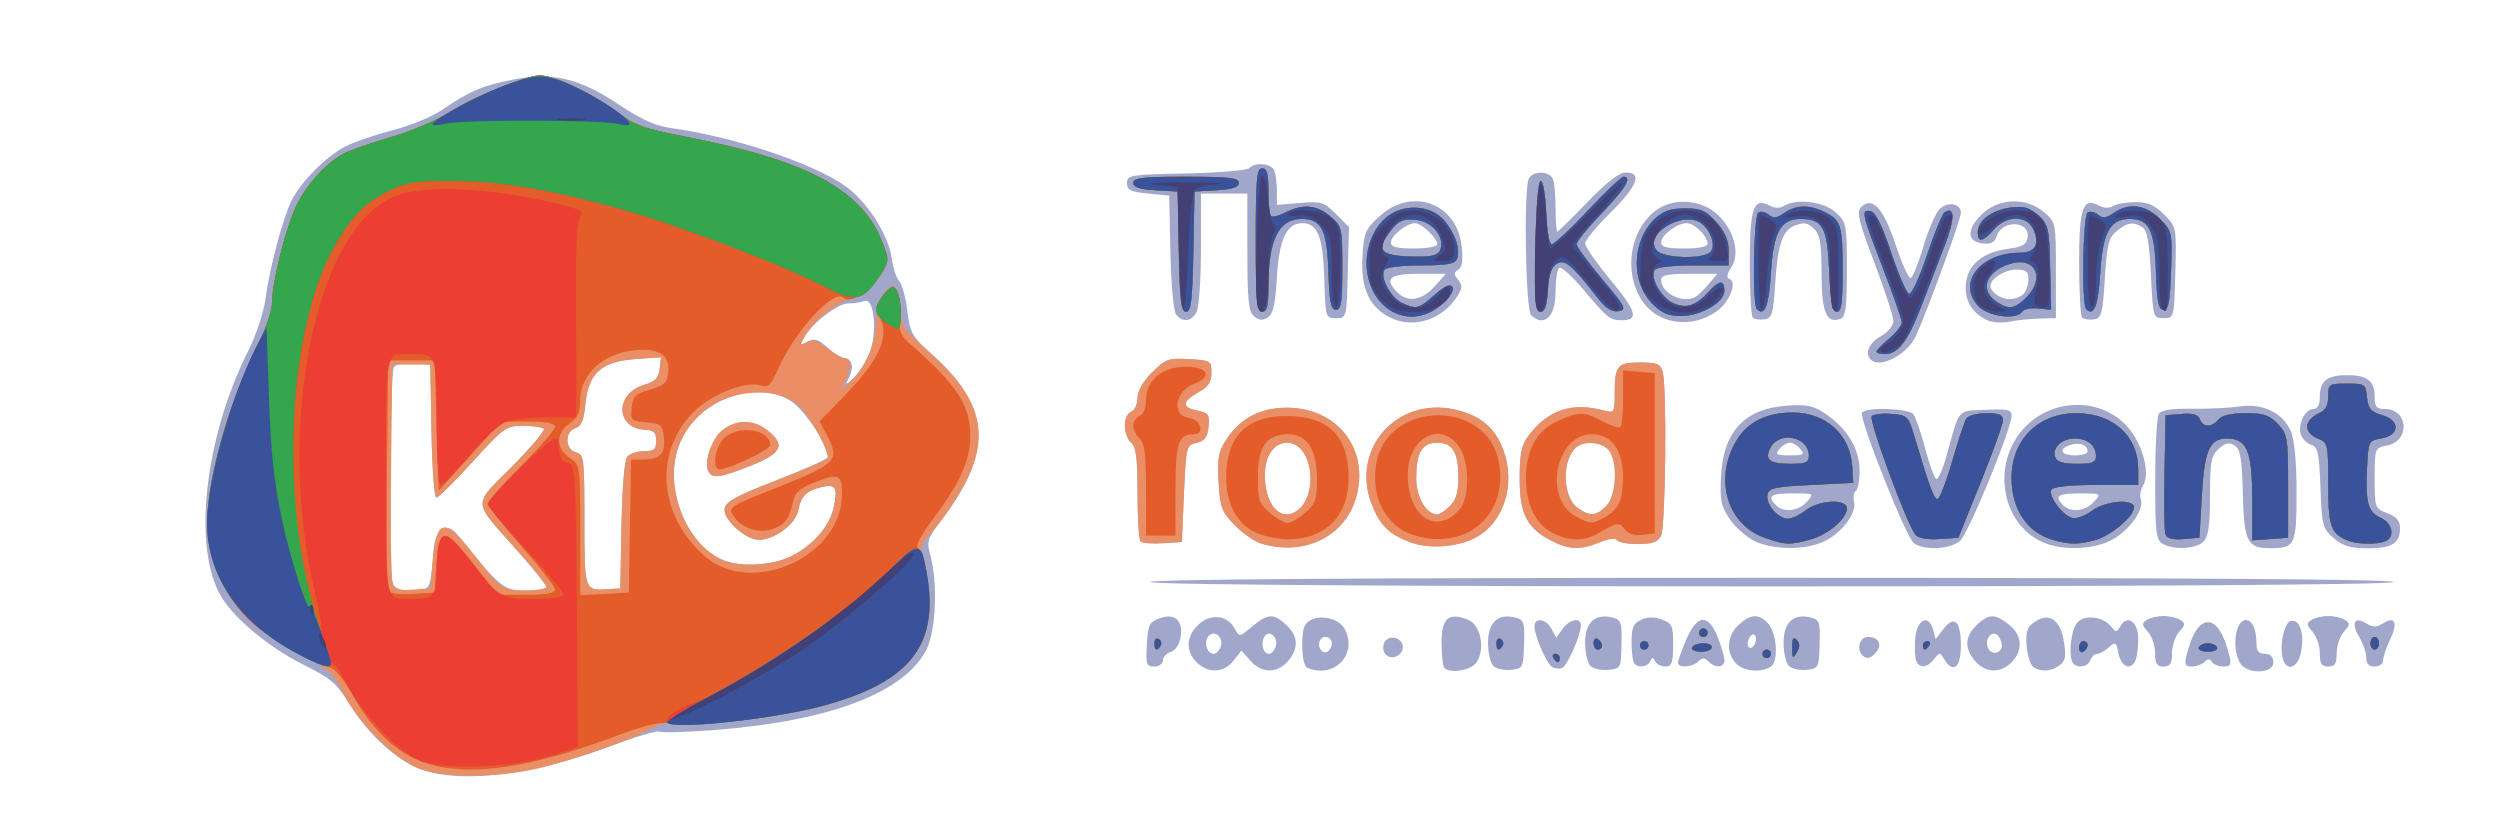
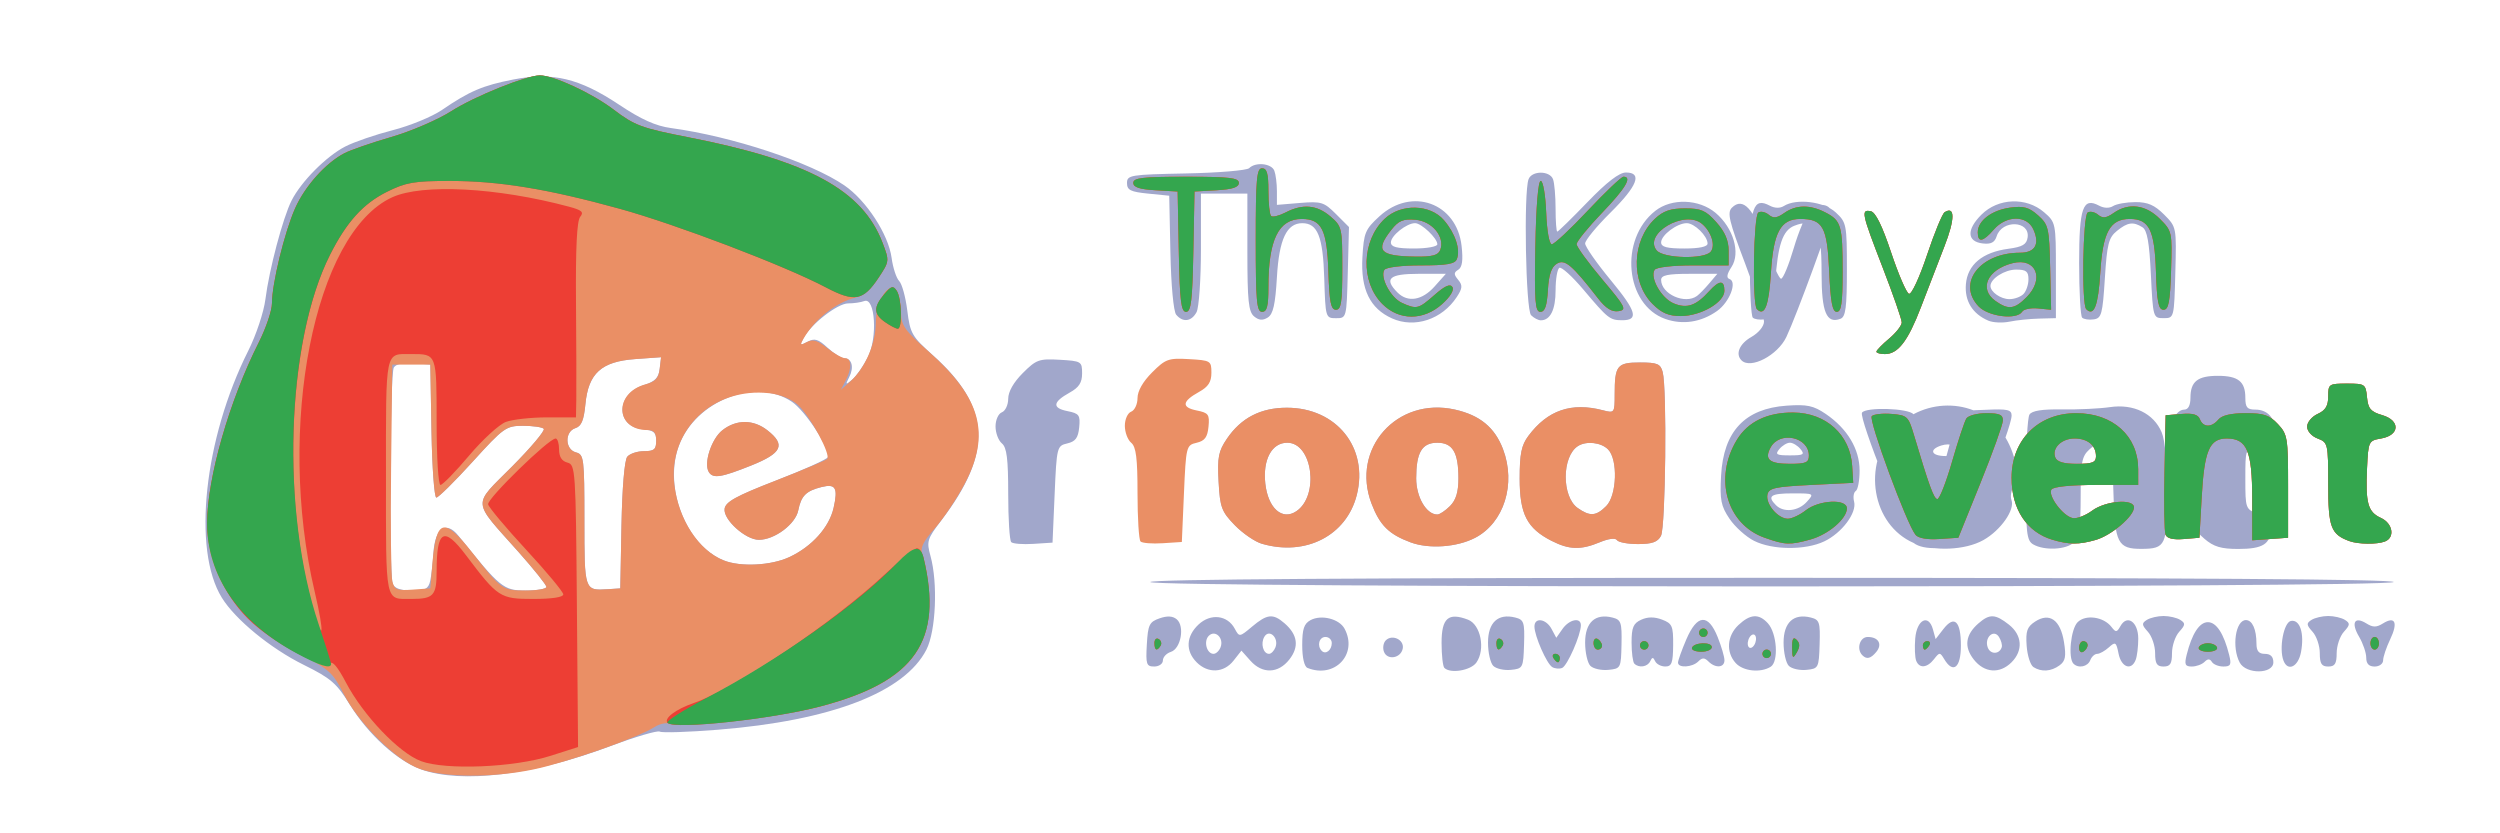
<svg xmlns="http://www.w3.org/2000/svg" xmlns:ns1="http://www.inkscape.org/namespaces/inkscape" xmlns:ns2="http://sodipodi.sourceforge.net/DTD/sodipodi-0.dtd" width="23.812mm" height="7.938mm" viewBox="0 0 23.812 7.938" id="svg8" ns1:version="0.92.0 r15299" ns2:docname="Client 3.svg">
  <defs id="defs2" />
  <g ns1:label="Layer 1" ns1:groupmode="layer" id="layer1" transform="translate(-85.02,-161.997)">
    <g id="g164" transform="matrix(0.152,0,0,0.152,116.443,140.368)">
-       <path style="fill:#a1a7cb;stroke-width:0.265" d="m -180.341,190.507 c -1.487,-0.527 -3.31,-2.181 -4.465,-4.051 -0.831,-1.346 -1.192,-1.658 -2.888,-2.496 -2.081,-1.029 -4.287,-2.837 -5.136,-4.21 -1.86,-3.009 -1.116,-9.956 1.656,-15.474 0.494,-0.983 0.975,-2.427 1.076,-3.232 0.233,-1.852 1.091,-5.093 1.636,-6.176 0.596,-1.186 2.172,-2.775 3.36,-3.388 0.557,-0.288 1.899,-0.749 2.981,-1.026 1.082,-0.277 2.471,-0.848 3.087,-1.269 1.723,-1.179 2.558,-1.534 4.478,-1.909 2.452,-0.478 4.138,-0.074 6.635,1.59 1.373,0.915 2.287,1.326 3.236,1.454 3.835,0.52 8.775,2.154 10.873,3.598 1.376,0.947 2.755,3.067 2.953,4.538 0.083,0.619 0.296,1.27 0.472,1.447 0.177,0.177 0.407,1.012 0.511,1.856 0.177,1.432 0.286,1.62 1.622,2.815 3.61,3.227 3.751,6.085 0.51,10.332 -0.885,1.16 -0.933,1.316 -0.68,2.226 0.471,1.695 0.341,4.705 -0.252,5.869 -1.368,2.682 -5.975,4.453 -13.06,5.022 -1.87,0.15 -3.513,0.203 -3.65,0.118 -0.138,-0.085 -1.525,0.322 -3.082,0.905 -4.889,1.829 -9.308,2.374 -11.874,1.465 z m 0.567,-11.804 c 0.073,-0.327 0.165,-1.119 0.203,-1.759 0.093,-1.555 0.792,-2.041 1.56,-1.085 2.626,3.27 2.834,3.44 4.213,3.44 0.719,0 1.308,-0.101 1.308,-0.224 0,-0.123 -0.784,-1.105 -1.742,-2.183 -2.955,-3.322 -2.918,-2.842 -0.408,-5.365 1.192,-1.198 2.084,-2.262 1.983,-2.363 -0.102,-0.102 -0.686,-0.185 -1.299,-0.185 -1.061,0 -1.21,0.106 -3.156,2.249 -1.123,1.237 -2.147,2.249 -2.275,2.249 -0.128,0 -0.266,-1.875 -0.306,-4.167 l -0.073,-4.167 -1.031,-0.085 c -0.646,-0.053 -1.114,0.046 -1.253,0.265 -0.252,0.397 -0.315,12.915 -0.069,13.557 0.108,0.282 0.495,0.419 1.186,0.419 0.847,0 1.048,-0.103 1.159,-0.595 z m 11.988,-3.487 c 0.044,-2.363 0.19,-4.091 0.363,-4.299 0.159,-0.192 0.632,-0.349 1.051,-0.349 0.63,0 0.761,-0.111 0.761,-0.645 0,-0.529 -0.149,-0.66 -0.833,-0.728 -1.73,-0.172 -1.697,-2.199 0.045,-2.762 0.715,-0.231 0.94,-0.46 1.007,-1.026 l 0.087,-0.728 -1.62,0.117 c -2.123,0.154 -2.935,0.89 -3.121,2.829 -0.097,1.008 -0.252,1.378 -0.625,1.497 -0.684,0.217 -0.659,1.34 0.033,1.521 0.5,0.131 0.529,0.361 0.529,4.242 0,4.426 6e-5,4.426 1.455,4.332 l 0.794,-0.051 z m 10.51,1.994 c 1.418,-0.657 2.506,-1.866 2.783,-3.092 0.283,-1.255 0.126,-1.523 -0.76,-1.301 -0.968,0.243 -1.273,0.549 -1.455,1.461 -0.173,0.863 -1.483,1.844 -2.466,1.845 -0.839,0.001 -2.248,-1.272 -2.151,-1.944 0.064,-0.439 0.727,-0.802 3.242,-1.777 1.739,-0.674 3.195,-1.333 3.235,-1.464 0.153,-0.502 -1.41,-2.895 -2.268,-3.471 -2.257,-1.516 -5.99,-0.079 -7.058,2.718 -0.997,2.611 0.424,6.283 2.798,7.229 1.056,0.421 2.954,0.326 4.101,-0.204 z m -5.038,-5.336 c -0.335,-0.542 0.164,-2.077 0.85,-2.617 0.879,-0.691 1.944,-0.688 2.829,0.008 1.154,0.908 0.913,1.426 -1.025,2.202 -1.888,0.756 -2.391,0.833 -2.654,0.408 z m 9.96,-7.181 c 0.626,-1.228 0.468,-3.795 -0.218,-3.532 -0.21,0.081 -0.666,0.147 -1.013,0.147 -0.661,0 -2.325,1.294 -2.796,2.173 -0.245,0.459 -0.218,0.483 0.26,0.227 0.438,-0.234 0.663,-0.166 1.249,0.377 0.393,0.364 0.866,0.663 1.051,0.663 0.477,0 0.621,0.57 0.301,1.191 -0.247,0.481 -0.23,0.494 0.187,0.15 0.253,-0.209 0.693,-0.836 0.978,-1.395 z m 20.61,19.104 c -0.712,-0.712 -0.667,-1.631 0.118,-2.367 0.76,-0.714 1.813,-0.591 2.271,0.265 0.284,0.53 0.298,0.528 1.086,-0.135 0.944,-0.794 1.309,-0.832 2.029,-0.209 0.83,0.718 0.931,1.475 0.302,2.274 -0.695,0.884 -1.69,0.913 -2.439,0.072 l -0.562,-0.63 -0.496,0.63 c -0.607,0.771 -1.596,0.815 -2.31,0.101 z m 1.499,-0.944 c 0.221,-0.575 -0.339,-1.115 -0.74,-0.714 -0.339,0.339 -0.129,1.129 0.3,1.129 0.155,0 0.353,-0.187 0.44,-0.415 z m 3.44,0 c 0.223,-0.582 -0.383,-1.165 -0.691,-0.665 -0.259,0.419 -0.083,1.08 0.288,1.08 0.135,0 0.316,-0.187 0.404,-0.415 z m 2.007,1.298 c -0.201,-0.081 -0.331,-0.639 -0.331,-1.425 0,-1.016 0.112,-1.351 0.524,-1.572 0.676,-0.362 1.799,-0.077 2.129,0.539 0.852,1.591 -0.617,3.146 -2.322,2.458 z m 1.521,-1.56 c 0,-0.21 -0.179,-0.381 -0.397,-0.381 -0.399,0 -0.544,0.559 -0.228,0.875 0.247,0.247 0.625,-0.051 0.625,-0.493 z m 7.056,1.559 c -0.097,-0.097 -0.176,-0.803 -0.176,-1.57 0,-1.554 0.42,-1.923 1.654,-1.454 0.801,0.304 1.107,1.86 0.529,2.686 -0.349,0.498 -1.63,0.714 -2.006,0.338 z m 3.063,-0.129 c -0.181,-0.181 -0.329,-0.837 -0.329,-1.458 0,-1.264 0.628,-1.842 1.707,-1.571 0.544,0.136 0.595,0.292 0.552,1.676 -0.046,1.481 -0.07,1.528 -0.824,1.604 -0.427,0.043 -0.925,-0.07 -1.106,-0.251 z m 3.692,0.073 c -0.35,-0.216 -1.111,-1.955 -1.111,-2.537 0,-0.595 0.728,-0.494 1.072,0.15 l 0.297,0.555 0.389,-0.555 c 0.423,-0.603 1.152,-0.751 1.152,-0.233 0,0.613 -0.854,2.555 -1.178,2.679 -0.179,0.069 -0.459,0.042 -0.622,-0.058 z m 2.394,-0.073 c -0.181,-0.181 -0.329,-0.837 -0.329,-1.458 0,-1.264 0.628,-1.841 1.709,-1.57 0.544,0.136 0.599,0.298 0.571,1.676 -0.03,1.493 -0.048,1.527 -0.826,1.603 -0.437,0.043 -0.943,-0.07 -1.124,-0.251 z m 9.104,-0.178 c -0.618,-0.683 -0.543,-1.706 0.174,-2.38 0.743,-0.698 1.283,-0.729 1.848,-0.105 0.568,0.628 0.682,2.396 0.175,2.717 -0.634,0.401 -1.729,0.285 -2.197,-0.232 z m 1.231,-1.715 c -0.081,-0.132 -0.244,-0.084 -0.362,0.107 -0.118,0.19 -0.147,0.454 -0.066,0.586 0.081,0.132 0.244,0.084 0.362,-0.107 0.118,-0.19 0.147,-0.454 0.066,-0.586 z m 2.1,1.893 c -0.181,-0.181 -0.329,-0.837 -0.329,-1.458 0,-1.264 0.628,-1.842 1.707,-1.571 0.544,0.136 0.595,0.292 0.552,1.676 -0.046,1.481 -0.07,1.528 -0.824,1.604 -0.427,0.043 -0.925,-0.07 -1.106,-0.251 z m 11.591,-0.397 c -0.628,-0.799 -0.528,-1.556 0.302,-2.274 0.693,-0.6 1.046,-0.584 1.896,0.085 0.838,0.659 0.906,1.624 0.168,2.362 -0.741,0.741 -1.703,0.67 -2.367,-0.174 z m 1.751,-0.769 c 0.043,-0.136 -0.034,-0.426 -0.171,-0.643 -0.333,-0.527 -0.94,0.045 -0.703,0.663 0.17,0.444 0.731,0.431 0.874,-0.021 z m 1.988,1.243 c -0.191,-0.121 -0.383,-0.723 -0.427,-1.336 -0.066,-0.921 0.026,-1.185 0.528,-1.514 0.906,-0.593 1.589,-0.111 1.811,1.278 0.145,0.906 0.09,1.195 -0.28,1.465 -0.528,0.386 -1.131,0.426 -1.633,0.108 z m 12.925,-0.283 c -0.513,-0.959 -0.265,-2.663 0.388,-2.663 0.401,0 0.661,0.582 0.661,1.477 0,0.463 0.146,0.64 0.529,0.64 0.353,0 0.529,0.176 0.529,0.529 0,0.746 -1.71,0.76 -2.107,0.017 z m -68.484,-1.137 c 0.071,-1.232 0.158,-1.411 0.792,-1.633 0.487,-0.171 0.828,-0.153 1.079,0.056 0.518,0.43 0.265,1.844 -0.365,2.044 -0.275,0.087 -0.5,0.329 -0.5,0.538 0,0.208 -0.244,0.379 -0.543,0.379 -0.489,0 -0.535,-0.139 -0.463,-1.384 z m 30.551,1.208 c -0.097,-0.097 -0.176,-0.695 -0.176,-1.329 0,-0.942 0.11,-1.202 0.603,-1.427 0.41,-0.187 0.828,-0.189 1.308,-0.007 0.637,0.242 0.704,0.396 0.695,1.603 -0.009,1.111 -0.091,1.335 -0.492,1.335 -0.265,0 -0.551,-0.149 -0.636,-0.331 -0.123,-0.265 -0.185,-0.265 -0.309,0 -0.166,0.356 -0.706,0.44 -0.992,0.154 z m 2.734,-0.066 c 0,-0.133 0.234,-0.788 0.52,-1.455 0.678,-1.581 1.371,-1.634 1.965,-0.149 0.234,0.585 0.426,1.24 0.426,1.455 0,0.472 -0.566,0.513 -1.005,0.074 -0.247,-0.247 -0.388,-0.247 -0.635,0 -0.373,0.373 -1.27,0.426 -1.27,0.075 z m 14.923,-0.126 c -0.078,-0.203 -0.104,-0.827 -0.058,-1.387 0.098,-1.186 0.835,-1.566 1.11,-0.572 l 0.168,0.608 0.491,-0.633 c 0.686,-0.884 1.093,-0.495 1.093,1.046 0,1.387 -0.485,1.778 -1.045,0.844 -0.264,-0.441 -0.295,-0.441 -0.638,0 -0.433,0.557 -0.928,0.599 -1.121,0.094 z m 9.86,0.193 c -0.352,-0.352 -0.171,-2.173 0.259,-2.602 0.501,-0.501 1.631,-0.342 2.121,0.298 0.272,0.354 0.337,0.348 0.563,-0.055 0.42,-0.751 1.115,-0.261 1.115,0.786 0,0.502 -0.072,1.101 -0.161,1.331 -0.267,0.697 -0.901,0.47 -1.072,-0.385 -0.147,-0.736 -0.198,-0.769 -0.61,-0.397 -0.247,0.223 -0.576,0.406 -0.73,0.406 -0.155,0 -0.35,0.179 -0.434,0.397 -0.157,0.409 -0.74,0.532 -1.051,0.22 z m 5.115,-0.663 c 0,-0.461 -0.204,-1.064 -0.453,-1.339 -0.39,-0.431 -0.399,-0.534 -0.066,-0.744 0.212,-0.134 0.684,-0.244 1.048,-0.244 0.364,0 0.835,0.11 1.048,0.244 0.333,0.211 0.324,0.313 -0.066,0.744 -0.249,0.275 -0.453,0.878 -0.453,1.339 0,0.663 -0.111,0.839 -0.529,0.839 -0.418,0 -0.529,-0.176 -0.529,-0.839 z m 1.975,0.111 c 0.329,-1.328 0.799,-2.051 1.332,-2.051 0.533,0 1.003,0.723 1.332,2.051 0.153,0.616 0.097,0.728 -0.362,0.728 -0.298,0 -0.622,-0.129 -0.72,-0.288 -0.128,-0.207 -0.258,-0.207 -0.465,0 -0.158,0.158 -0.515,0.288 -0.793,0.288 -0.418,0 -0.474,-0.125 -0.324,-0.728 z m 6.069,0.359 c -0.293,-0.763 0.014,-2.402 0.466,-2.488 0.566,-0.107 0.852,0.777 0.631,1.954 -0.173,0.922 -0.826,1.24 -1.097,0.534 z m 2.275,-0.47 c 0,-0.461 -0.204,-1.064 -0.453,-1.339 -0.39,-0.431 -0.399,-0.534 -0.066,-0.744 0.212,-0.134 0.684,-0.244 1.048,-0.244 0.364,0 0.835,0.11 1.048,0.244 0.333,0.211 0.324,0.313 -0.066,0.744 -0.249,0.275 -0.453,0.878 -0.453,1.339 0,0.663 -0.111,0.839 -0.529,0.839 -0.418,0 -0.529,-0.176 -0.529,-0.839 z m 2.91,0.285 c 0,-0.305 -0.202,-0.897 -0.449,-1.315 -0.52,-0.88 -0.288,-1.298 0.461,-0.83 0.407,0.254 0.627,0.254 1.034,0 0.767,-0.479 0.959,-0.061 0.456,0.992 -0.244,0.512 -0.444,1.106 -0.444,1.32 0,0.213 -0.238,0.388 -0.529,0.388 -0.361,0 -0.529,-0.176 -0.529,-0.554 z m -61.552,-0.37 c -0.092,-0.239 -0.04,-0.561 0.115,-0.716 0.403,-0.403 1.167,-0.035 1.062,0.512 -0.117,0.609 -0.965,0.756 -1.177,0.204 z m 29.978,0.219 c -0.388,-0.388 -0.164,-1.147 0.337,-1.147 0.675,0 0.935,0.455 0.535,0.938 -0.349,0.421 -0.6,0.481 -0.872,0.209 z M -134.654,178.769 c 0,-0.175 13.19,-0.265 39.042,-0.265 25.96,0 38.987,0.089 38.878,0.265 -0.226,0.366 -77.92,0.366 -77.92,0 z m 7.005,-2.397 c -0.44,-0.128 -1.21,-0.656 -1.711,-1.173 -0.823,-0.849 -0.92,-1.112 -1.008,-2.72 -0.083,-1.526 -0.009,-1.91 0.522,-2.692 0.887,-1.306 2.117,-1.942 3.755,-1.942 3.115,0 5.128,2.508 4.384,5.463 -0.64,2.544 -3.197,3.862 -5.941,3.063 z m 2.15,-2.039 c 1.458,-0.973 1.021,-4.295 -0.565,-4.295 -0.975,0 -1.544,1.064 -1.375,2.569 0.173,1.536 1.052,2.319 1.939,1.727 z m 7.166,1.95 c -1.363,-0.505 -1.932,-1.069 -2.452,-2.43 -1.312,-3.434 1.595,-6.708 5.23,-5.891 1.559,0.35 2.49,1.115 3.008,2.473 0.833,2.182 0.064,4.626 -1.75,5.564 -1.14,0.589 -2.88,0.712 -4.036,0.284 z m 2.465,-2.276 c 0.375,-0.375 0.529,-0.882 0.529,-1.737 0,-1.623 -0.361,-2.232 -1.323,-2.232 -0.962,0 -1.323,0.609 -1.323,2.232 0,1.177 0.636,2.266 1.323,2.266 0.146,0 0.503,-0.238 0.794,-0.529 z m 6.369,2.182 c -1.546,-0.788 -2.003,-1.679 -2.003,-3.902 0,-1.552 0.11,-2.093 0.546,-2.676 1.206,-1.615 2.691,-2.125 4.68,-1.605 0.713,0.186 0.728,0.167 0.728,-0.984 0,-1.824 0.147,-2.011 1.585,-2.011 1.087,0 1.286,0.083 1.423,0.595 0.276,1.028 0.185,9.724 -0.107,10.27 -0.207,0.387 -0.558,0.512 -1.44,0.512 -0.641,0 -1.235,-0.112 -1.319,-0.249 -0.091,-0.147 -0.525,-0.093 -1.065,0.132 -1.197,0.5 -1.923,0.48 -3.027,-0.083 z m 3.421,-2.182 c 0.671,-0.671 0.743,-2.924 0.113,-3.553 -0.44,-0.44 -1.358,-0.541 -1.883,-0.208 -1.018,0.647 -1.026,3.176 -0.013,3.886 0.766,0.537 1.148,0.51 1.783,-0.125 z m 9.266,2.182 c -0.506,-0.254 -1.201,-0.879 -1.544,-1.389 -0.535,-0.794 -0.61,-1.179 -0.526,-2.704 0.152,-2.771 1.491,-4.197 4.112,-4.38 1.275,-0.089 1.676,-0.004 2.445,0.518 1.355,0.921 2.123,2.203 2.123,3.546 0,0.625 -0.108,1.203 -0.24,1.284 -0.132,0.082 -0.179,0.38 -0.105,0.664 0.184,0.702 -0.768,1.97 -1.873,2.494 -1.185,0.562 -3.237,0.546 -4.392,-0.034 z m 3.302,-2.447 c 0.473,-0.523 0.462,-0.529 -0.885,-0.529 -1.383,0 -1.62,0.168 -1.046,0.741 0.481,0.481 1.395,0.381 1.931,-0.212 z m -0.397,-3.307 c -0.181,-0.218 -0.479,-0.397 -0.661,-0.397 -0.183,0 -0.48,0.179 -0.661,0.397 -0.283,0.341 -0.189,0.397 0.661,0.397 0.851,0 0.944,-0.056 0.661,-0.397 z m 7.095,5.887 c -0.497,-0.397 -3.447,-7.831 -3.24,-8.166 0.224,-0.362 2.922,-0.282 3.219,0.096 0.143,0.182 0.474,1.139 0.736,2.127 0.262,0.988 0.572,1.855 0.689,1.928 0.117,0.072 0.404,-0.558 0.639,-1.399 0.867,-3.115 0.641,-2.845 2.459,-2.932 1.373,-0.066 1.633,-0.009 1.633,0.358 0,0.826 -2.702,7.394 -3.232,7.856 -0.618,0.539 -2.296,0.616 -2.902,0.132 z m 8.105,-0.041 c -2.617,-1.14 -3.256,-4.901 -1.212,-7.135 1.92,-2.098 5.325,-1.935 6.836,0.327 0.746,1.116 1.044,2.61 0.649,3.243 -0.164,0.262 -0.23,0.654 -0.147,0.87 0.234,0.61 -0.669,1.9 -1.759,2.513 -1.14,0.641 -3.124,0.723 -4.367,0.182 z m 3.188,-2.538 c 0.473,-0.523 0.462,-0.529 -0.885,-0.529 -1.383,0 -1.62,0.168 -1.046,0.741 0.481,0.481 1.395,0.381 1.931,-0.212 z m -0.397,-3.159 c 0,-0.401 -0.493,-0.592 -1.061,-0.412 -0.796,0.253 -0.631,0.661 0.267,0.661 0.437,0 0.794,-0.112 0.794,-0.249 z m 4.696,5.784 c -0.407,-0.237 -0.463,-0.725 -0.459,-4.027 0.002,-2.066 0.104,-3.915 0.227,-4.108 0.153,-0.242 0.792,-0.342 2.046,-0.322 1.003,0.016 2.353,-0.049 2.999,-0.144 1.476,-0.219 2.739,0.396 3.237,1.576 0.22,0.522 0.35,1.933 0.35,3.814 0,3.277 -0.096,3.485 -1.603,3.493 -1.491,0.007 -1.684,-0.365 -1.764,-3.407 -0.059,-2.243 -0.155,-2.802 -0.52,-3.032 -0.343,-0.216 -0.575,-0.166 -0.992,0.211 -0.475,0.43 -0.545,0.806 -0.545,2.947 0,1.878 -0.098,2.551 -0.416,2.869 -0.468,0.468 -1.86,0.538 -2.561,0.13 z m 10.73,-0.352 c -0.702,-0.603 -0.747,-0.777 -0.834,-3.165 -0.079,-2.182 -0.158,-2.548 -0.582,-2.683 -0.27,-0.086 -0.563,-0.383 -0.651,-0.661 -0.2,-0.629 0.285,-1.584 0.804,-1.584 0.248,0 0.388,-0.267 0.388,-0.741 0,-1.019 0.446,-1.376 1.72,-1.376 1.273,0 1.72,0.357 1.72,1.376 0,0.604 0.116,0.741 0.629,0.741 1.48,0 1.618,1.998 0.158,2.29 -0.785,0.157 -0.787,0.162 -0.787,2.051 0,1.861 0.014,1.898 0.794,2.193 0.577,0.218 0.794,0.472 0.794,0.931 0,0.956 -0.496,1.267 -2.023,1.267 -1.085,0 -1.549,-0.139 -2.13,-0.638 z m -74.769,0.209 c -0.104,-0.104 -0.189,-1.464 -0.189,-3.023 0,-2.196 -0.089,-2.908 -0.397,-3.163 -0.218,-0.181 -0.397,-0.659 -0.397,-1.062 0,-0.408 0.176,-0.801 0.397,-0.885 0.218,-0.084 0.397,-0.466 0.397,-0.849 0,-0.441 0.335,-1.031 0.914,-1.61 0.844,-0.844 1.022,-0.908 2.315,-0.833 1.354,0.078 1.401,0.107 1.401,0.853 0,0.58 -0.193,0.879 -0.776,1.202 -1.068,0.592 -1.114,0.968 -0.144,1.162 0.739,0.148 0.813,0.25 0.738,1.017 -0.064,0.659 -0.233,0.888 -0.745,1.007 -0.648,0.151 -0.664,0.215 -0.794,3.185 l -0.132,3.032 -1.2,0.078 c -0.66,0.043 -1.285,-0.007 -1.389,-0.11 z m 45.761,-11.389 c -0.398,-0.398 -0.126,-1.041 0.619,-1.465 0.455,-0.259 0.792,-0.67 0.792,-0.966 0,-0.284 -0.534,-1.924 -1.187,-3.644 -1.005,-2.649 -1.132,-3.184 -0.825,-3.491 0.692,-0.692 1.389,0.067 2.143,2.332 0.388,1.166 0.81,2.119 0.938,2.119 0.127,0 0.485,-0.863 0.795,-1.918 0.31,-1.055 0.769,-2.131 1.021,-2.392 0.498,-0.514 1.349,-0.373 1.349,0.225 0,0.398 -2.191,6.38 -2.833,7.735 -0.546,1.153 -2.241,2.036 -2.811,1.466 z M -119.501,162.248 c -1.383,-0.618 -1.97,-1.824 -1.857,-3.819 0.088,-1.553 0.173,-1.759 1.069,-2.58 2.023,-1.854 4.842,-0.838 5.146,1.856 0.102,0.903 0.041,1.339 -0.207,1.493 -0.289,0.179 -0.29,0.291 -0.006,0.633 0.286,0.345 0.272,0.528 -0.087,1.075 -0.923,1.409 -2.639,1.977 -4.057,1.343 z m 2.665,-1.999 0.707,-0.794 h -1.722 c -1.828,0 -2.17,0.307 -1.306,1.172 0.643,0.643 1.542,0.496 2.321,-0.378 z m 0.174,-2.646 c 0,-0.379 -0.996,-1.323 -1.396,-1.323 -0.53,0 -1.514,0.783 -1.514,1.206 0,0.286 0.363,0.382 1.455,0.382 0.8,0 1.455,-0.119 1.455,-0.265 z m 14.297,4.684 c -2.531,-0.88 -2.919,-4.986 -0.64,-6.778 1.025,-0.807 2.739,-0.748 3.781,0.128 1.112,0.936 1.574,2.507 0.996,3.388 -0.292,0.445 -0.333,0.686 -0.129,0.754 0.504,0.168 0.007,1.452 -0.777,2.006 -0.996,0.704 -2.139,0.881 -3.231,0.502 z m 1.975,-1.447 c 0.146,-0.107 0.491,-0.462 0.769,-0.79 l 0.504,-0.595 h -1.761 c -1.35,0 -1.761,0.088 -1.761,0.378 0,0.889 1.497,1.56 2.249,1.007 z m 0.661,-3.282 c 0,-0.473 -0.822,-1.278 -1.305,-1.278 -0.606,0 -1.605,0.751 -1.605,1.206 0,0.286 0.363,0.382 1.455,0.382 0.936,0 1.455,-0.111 1.455,-0.31 z m 17.595,4.832 c -0.998,-0.427 -1.495,-1.236 -1.407,-2.287 0.103,-1.222 1.036,-2 2.658,-2.217 0.891,-0.119 1.147,-0.27 1.21,-0.712 0.151,-1.059 -1.607,-1.123 -1.941,-0.071 -0.123,0.388 -0.357,0.509 -0.871,0.449 -0.992,-0.115 -1.027,-0.86 -0.086,-1.802 1.05,-1.05 2.806,-1.119 3.928,-0.155 0.732,0.629 0.742,0.679 0.742,3.638 v 3 l -1.058,0.028 c -0.582,0.015 -1.416,0.101 -1.852,0.192 -0.437,0.09 -1.032,0.062 -1.323,-0.063 z m 2.196,-1.665 c 0.175,-0.175 0.318,-0.591 0.318,-0.926 0,-0.496 -0.143,-0.609 -0.775,-0.609 -0.715,0 -1.606,0.569 -1.606,1.024 0,0.379 0.645,0.828 1.191,0.828 0.306,0 0.699,-0.143 0.873,-0.318 z m -53.088,1.292 c -0.168,-0.203 -0.32,-1.834 -0.363,-3.903 l -0.074,-3.554 -1.323,-0.132 c -1.102,-0.11 -1.323,-0.22 -1.323,-0.661 0,-0.5 0.201,-0.533 3.699,-0.603 2.034,-0.041 3.814,-0.19 3.956,-0.331 0.403,-0.403 1.4,-0.3 1.578,0.162 0.088,0.23 0.161,0.806 0.161,1.279 v 0.86 l 1.444,-0.12 c 1.334,-0.111 1.505,-0.058 2.258,0.695 l 0.814,0.814 -0.075,2.856 c -0.075,2.849 -0.077,2.856 -0.737,2.856 -0.654,0 -0.662,-0.03 -0.738,-2.505 -0.08,-2.611 -0.415,-3.449 -1.378,-3.449 -0.976,0 -1.449,1.005 -1.587,3.373 -0.101,1.723 -0.237,2.327 -0.573,2.538 -0.319,0.2 -0.557,0.18 -0.86,-0.071 -0.346,-0.287 -0.419,-0.992 -0.419,-4.02 v -3.672 h -1.455 -1.455 v 3.457 c 0,1.901 -0.123,3.687 -0.274,3.969 -0.317,0.593 -0.859,0.663 -1.273,0.164 z m 22.238,0.031 c -0.335,-0.335 -0.47,-7.708 -0.157,-8.524 0.208,-0.543 1.323,-0.543 1.531,0 0.088,0.23 0.161,1.064 0.161,1.852 0,0.788 0.048,1.434 0.107,1.434 0.059,0 0.912,-0.833 1.895,-1.852 1.211,-1.254 1.988,-1.852 2.406,-1.852 1.047,0 0.724,0.838 -0.969,2.514 -0.873,0.864 -1.587,1.733 -1.587,1.932 0,0.199 0.725,1.238 1.612,2.31 1.616,1.953 1.768,2.509 0.688,2.501 -0.751,-0.005 -0.881,-0.108 -2.401,-1.911 -0.704,-0.835 -1.386,-1.453 -1.515,-1.373 -0.129,0.08 -0.235,0.71 -0.235,1.4 0,1.218 -0.329,1.889 -0.926,1.889 -0.16,0 -0.434,-0.143 -0.609,-0.318 z m 13.893,0.152 c -0.103,-0.103 -0.188,-1.641 -0.188,-3.418 0,-3.483 0.231,-4.145 1.254,-3.597 0.304,0.163 0.641,0.171 0.877,0.022 0.783,-0.495 2.519,-0.283 3.254,0.399 0.676,0.626 0.7,0.75 0.7,3.58 0,2.373 -0.076,2.961 -0.4,3.085 -0.876,0.336 -1.187,-0.404 -1.187,-2.83 0,-1.765 -0.101,-2.431 -0.416,-2.746 -0.457,-0.457 -0.655,-0.496 -1.29,-0.252 -0.731,0.281 -1.045,1.212 -1.194,3.541 -0.128,2.007 -0.202,2.257 -0.683,2.326 -0.297,0.043 -0.624,-0.007 -0.728,-0.11 z m 20.638,0 c -0.103,-0.103 -0.188,-1.641 -0.188,-3.418 0,-3.483 0.231,-4.145 1.254,-3.597 0.304,0.163 0.641,0.171 0.877,0.022 0.21,-0.133 0.838,-0.244 1.395,-0.246 0.772,-0.003 1.198,0.182 1.795,0.778 0.782,0.782 0.782,0.785 0.707,3.638 -0.075,2.849 -0.077,2.856 -0.737,2.856 -0.654,0 -0.663,-0.03 -0.794,-2.722 -0.098,-2.024 -0.234,-2.787 -0.529,-2.973 -0.58,-0.366 -0.928,-0.316 -1.599,0.227 -0.521,0.422 -0.62,0.813 -0.757,2.977 -0.142,2.245 -0.211,2.499 -0.697,2.568 -0.297,0.043 -0.624,-0.007 -0.728,-0.11 z" id="path178" ns1:connector-curvature="0" />
+       <path style="fill:#a1a7cb;stroke-width:0.265" d="m -180.341,190.507 c -1.487,-0.527 -3.31,-2.181 -4.465,-4.051 -0.831,-1.346 -1.192,-1.658 -2.888,-2.496 -2.081,-1.029 -4.287,-2.837 -5.136,-4.21 -1.86,-3.009 -1.116,-9.956 1.656,-15.474 0.494,-0.983 0.975,-2.427 1.076,-3.232 0.233,-1.852 1.091,-5.093 1.636,-6.176 0.596,-1.186 2.172,-2.775 3.36,-3.388 0.557,-0.288 1.899,-0.749 2.981,-1.026 1.082,-0.277 2.471,-0.848 3.087,-1.269 1.723,-1.179 2.558,-1.534 4.478,-1.909 2.452,-0.478 4.138,-0.074 6.635,1.59 1.373,0.915 2.287,1.326 3.236,1.454 3.835,0.52 8.775,2.154 10.873,3.598 1.376,0.947 2.755,3.067 2.953,4.538 0.083,0.619 0.296,1.27 0.472,1.447 0.177,0.177 0.407,1.012 0.511,1.856 0.177,1.432 0.286,1.62 1.622,2.815 3.61,3.227 3.751,6.085 0.51,10.332 -0.885,1.16 -0.933,1.316 -0.68,2.226 0.471,1.695 0.341,4.705 -0.252,5.869 -1.368,2.682 -5.975,4.453 -13.06,5.022 -1.87,0.15 -3.513,0.203 -3.65,0.118 -0.138,-0.085 -1.525,0.322 -3.082,0.905 -4.889,1.829 -9.308,2.374 -11.874,1.465 z m 0.567,-11.804 c 0.073,-0.327 0.165,-1.119 0.203,-1.759 0.093,-1.555 0.792,-2.041 1.56,-1.085 2.626,3.27 2.834,3.44 4.213,3.44 0.719,0 1.308,-0.101 1.308,-0.224 0,-0.123 -0.784,-1.105 -1.742,-2.183 -2.955,-3.322 -2.918,-2.842 -0.408,-5.365 1.192,-1.198 2.084,-2.262 1.983,-2.363 -0.102,-0.102 -0.686,-0.185 -1.299,-0.185 -1.061,0 -1.21,0.106 -3.156,2.249 -1.123,1.237 -2.147,2.249 -2.275,2.249 -0.128,0 -0.266,-1.875 -0.306,-4.167 l -0.073,-4.167 -1.031,-0.085 c -0.646,-0.053 -1.114,0.046 -1.253,0.265 -0.252,0.397 -0.315,12.915 -0.069,13.557 0.108,0.282 0.495,0.419 1.186,0.419 0.847,0 1.048,-0.103 1.159,-0.595 z m 11.988,-3.487 c 0.044,-2.363 0.19,-4.091 0.363,-4.299 0.159,-0.192 0.632,-0.349 1.051,-0.349 0.63,0 0.761,-0.111 0.761,-0.645 0,-0.529 -0.149,-0.66 -0.833,-0.728 -1.73,-0.172 -1.697,-2.199 0.045,-2.762 0.715,-0.231 0.94,-0.46 1.007,-1.026 l 0.087,-0.728 -1.62,0.117 c -2.123,0.154 -2.935,0.89 -3.121,2.829 -0.097,1.008 -0.252,1.378 -0.625,1.497 -0.684,0.217 -0.659,1.34 0.033,1.521 0.5,0.131 0.529,0.361 0.529,4.242 0,4.426 6e-5,4.426 1.455,4.332 l 0.794,-0.051 z m 10.51,1.994 c 1.418,-0.657 2.506,-1.866 2.783,-3.092 0.283,-1.255 0.126,-1.523 -0.76,-1.301 -0.968,0.243 -1.273,0.549 -1.455,1.461 -0.173,0.863 -1.483,1.844 -2.466,1.845 -0.839,0.001 -2.248,-1.272 -2.151,-1.944 0.064,-0.439 0.727,-0.802 3.242,-1.777 1.739,-0.674 3.195,-1.333 3.235,-1.464 0.153,-0.502 -1.41,-2.895 -2.268,-3.471 -2.257,-1.516 -5.99,-0.079 -7.058,2.718 -0.997,2.611 0.424,6.283 2.798,7.229 1.056,0.421 2.954,0.326 4.101,-0.204 z m -5.038,-5.336 c -0.335,-0.542 0.164,-2.077 0.85,-2.617 0.879,-0.691 1.944,-0.688 2.829,0.008 1.154,0.908 0.913,1.426 -1.025,2.202 -1.888,0.756 -2.391,0.833 -2.654,0.408 z m 9.96,-7.181 c 0.626,-1.228 0.468,-3.795 -0.218,-3.532 -0.21,0.081 -0.666,0.147 -1.013,0.147 -0.661,0 -2.325,1.294 -2.796,2.173 -0.245,0.459 -0.218,0.483 0.26,0.227 0.438,-0.234 0.663,-0.166 1.249,0.377 0.393,0.364 0.866,0.663 1.051,0.663 0.477,0 0.621,0.57 0.301,1.191 -0.247,0.481 -0.23,0.494 0.187,0.15 0.253,-0.209 0.693,-0.836 0.978,-1.395 z m 20.61,19.104 c -0.712,-0.712 -0.667,-1.631 0.118,-2.367 0.76,-0.714 1.813,-0.591 2.271,0.265 0.284,0.53 0.298,0.528 1.086,-0.135 0.944,-0.794 1.309,-0.832 2.029,-0.209 0.83,0.718 0.931,1.475 0.302,2.274 -0.695,0.884 -1.69,0.913 -2.439,0.072 l -0.562,-0.63 -0.496,0.63 c -0.607,0.771 -1.596,0.815 -2.31,0.101 z m 1.499,-0.944 c 0.221,-0.575 -0.339,-1.115 -0.74,-0.714 -0.339,0.339 -0.129,1.129 0.3,1.129 0.155,0 0.353,-0.187 0.44,-0.415 z m 3.44,0 c 0.223,-0.582 -0.383,-1.165 -0.691,-0.665 -0.259,0.419 -0.083,1.08 0.288,1.08 0.135,0 0.316,-0.187 0.404,-0.415 z m 2.007,1.298 c -0.201,-0.081 -0.331,-0.639 -0.331,-1.425 0,-1.016 0.112,-1.351 0.524,-1.572 0.676,-0.362 1.799,-0.077 2.129,0.539 0.852,1.591 -0.617,3.146 -2.322,2.458 z m 1.521,-1.56 c 0,-0.21 -0.179,-0.381 -0.397,-0.381 -0.399,0 -0.544,0.559 -0.228,0.875 0.247,0.247 0.625,-0.051 0.625,-0.493 z m 7.056,1.559 c -0.097,-0.097 -0.176,-0.803 -0.176,-1.57 0,-1.554 0.42,-1.923 1.654,-1.454 0.801,0.304 1.107,1.86 0.529,2.686 -0.349,0.498 -1.63,0.714 -2.006,0.338 z m 3.063,-0.129 c -0.181,-0.181 -0.329,-0.837 -0.329,-1.458 0,-1.264 0.628,-1.842 1.707,-1.571 0.544,0.136 0.595,0.292 0.552,1.676 -0.046,1.481 -0.07,1.528 -0.824,1.604 -0.427,0.043 -0.925,-0.07 -1.106,-0.251 z m 3.692,0.073 c -0.35,-0.216 -1.111,-1.955 -1.111,-2.537 0,-0.595 0.728,-0.494 1.072,0.15 l 0.297,0.555 0.389,-0.555 c 0.423,-0.603 1.152,-0.751 1.152,-0.233 0,0.613 -0.854,2.555 -1.178,2.679 -0.179,0.069 -0.459,0.042 -0.622,-0.058 z m 2.394,-0.073 c -0.181,-0.181 -0.329,-0.837 -0.329,-1.458 0,-1.264 0.628,-1.841 1.709,-1.57 0.544,0.136 0.599,0.298 0.571,1.676 -0.03,1.493 -0.048,1.527 -0.826,1.603 -0.437,0.043 -0.943,-0.07 -1.124,-0.251 z m 9.104,-0.178 c -0.618,-0.683 -0.543,-1.706 0.174,-2.38 0.743,-0.698 1.283,-0.729 1.848,-0.105 0.568,0.628 0.682,2.396 0.175,2.717 -0.634,0.401 -1.729,0.285 -2.197,-0.232 z m 1.231,-1.715 c -0.081,-0.132 -0.244,-0.084 -0.362,0.107 -0.118,0.19 -0.147,0.454 -0.066,0.586 0.081,0.132 0.244,0.084 0.362,-0.107 0.118,-0.19 0.147,-0.454 0.066,-0.586 z m 2.1,1.893 c -0.181,-0.181 -0.329,-0.837 -0.329,-1.458 0,-1.264 0.628,-1.842 1.707,-1.571 0.544,0.136 0.595,0.292 0.552,1.676 -0.046,1.481 -0.07,1.528 -0.824,1.604 -0.427,0.043 -0.925,-0.07 -1.106,-0.251 z m 11.591,-0.397 c -0.628,-0.799 -0.528,-1.556 0.302,-2.274 0.693,-0.6 1.046,-0.584 1.896,0.085 0.838,0.659 0.906,1.624 0.168,2.362 -0.741,0.741 -1.703,0.67 -2.367,-0.174 z m 1.751,-0.769 c 0.043,-0.136 -0.034,-0.426 -0.171,-0.643 -0.333,-0.527 -0.94,0.045 -0.703,0.663 0.17,0.444 0.731,0.431 0.874,-0.021 z m 1.988,1.243 c -0.191,-0.121 -0.383,-0.723 -0.427,-1.336 -0.066,-0.921 0.026,-1.185 0.528,-1.514 0.906,-0.593 1.589,-0.111 1.811,1.278 0.145,0.906 0.09,1.195 -0.28,1.465 -0.528,0.386 -1.131,0.426 -1.633,0.108 z m 12.925,-0.283 c -0.513,-0.959 -0.265,-2.663 0.388,-2.663 0.401,0 0.661,0.582 0.661,1.477 0,0.463 0.146,0.64 0.529,0.64 0.353,0 0.529,0.176 0.529,0.529 0,0.746 -1.71,0.76 -2.107,0.017 z m -68.484,-1.137 c 0.071,-1.232 0.158,-1.411 0.792,-1.633 0.487,-0.171 0.828,-0.153 1.079,0.056 0.518,0.43 0.265,1.844 -0.365,2.044 -0.275,0.087 -0.5,0.329 -0.5,0.538 0,0.208 -0.244,0.379 -0.543,0.379 -0.489,0 -0.535,-0.139 -0.463,-1.384 z m 30.551,1.208 c -0.097,-0.097 -0.176,-0.695 -0.176,-1.329 0,-0.942 0.11,-1.202 0.603,-1.427 0.41,-0.187 0.828,-0.189 1.308,-0.007 0.637,0.242 0.704,0.396 0.695,1.603 -0.009,1.111 -0.091,1.335 -0.492,1.335 -0.265,0 -0.551,-0.149 -0.636,-0.331 -0.123,-0.265 -0.185,-0.265 -0.309,0 -0.166,0.356 -0.706,0.44 -0.992,0.154 z m 2.734,-0.066 c 0,-0.133 0.234,-0.788 0.52,-1.455 0.678,-1.581 1.371,-1.634 1.965,-0.149 0.234,0.585 0.426,1.24 0.426,1.455 0,0.472 -0.566,0.513 -1.005,0.074 -0.247,-0.247 -0.388,-0.247 -0.635,0 -0.373,0.373 -1.27,0.426 -1.27,0.075 z m 14.923,-0.126 c -0.078,-0.203 -0.104,-0.827 -0.058,-1.387 0.098,-1.186 0.835,-1.566 1.11,-0.572 l 0.168,0.608 0.491,-0.633 c 0.686,-0.884 1.093,-0.495 1.093,1.046 0,1.387 -0.485,1.778 -1.045,0.844 -0.264,-0.441 -0.295,-0.441 -0.638,0 -0.433,0.557 -0.928,0.599 -1.121,0.094 z m 9.86,0.193 c -0.352,-0.352 -0.171,-2.173 0.259,-2.602 0.501,-0.501 1.631,-0.342 2.121,0.298 0.272,0.354 0.337,0.348 0.563,-0.055 0.42,-0.751 1.115,-0.261 1.115,0.786 0,0.502 -0.072,1.101 -0.161,1.331 -0.267,0.697 -0.901,0.47 -1.072,-0.385 -0.147,-0.736 -0.198,-0.769 -0.61,-0.397 -0.247,0.223 -0.576,0.406 -0.73,0.406 -0.155,0 -0.35,0.179 -0.434,0.397 -0.157,0.409 -0.74,0.532 -1.051,0.22 z m 5.115,-0.663 c 0,-0.461 -0.204,-1.064 -0.453,-1.339 -0.39,-0.431 -0.399,-0.534 -0.066,-0.744 0.212,-0.134 0.684,-0.244 1.048,-0.244 0.364,0 0.835,0.11 1.048,0.244 0.333,0.211 0.324,0.313 -0.066,0.744 -0.249,0.275 -0.453,0.878 -0.453,1.339 0,0.663 -0.111,0.839 -0.529,0.839 -0.418,0 -0.529,-0.176 -0.529,-0.839 z m 1.975,0.111 c 0.329,-1.328 0.799,-2.051 1.332,-2.051 0.533,0 1.003,0.723 1.332,2.051 0.153,0.616 0.097,0.728 -0.362,0.728 -0.298,0 -0.622,-0.129 -0.72,-0.288 -0.128,-0.207 -0.258,-0.207 -0.465,0 -0.158,0.158 -0.515,0.288 -0.793,0.288 -0.418,0 -0.474,-0.125 -0.324,-0.728 z m 6.069,0.359 c -0.293,-0.763 0.014,-2.402 0.466,-2.488 0.566,-0.107 0.852,0.777 0.631,1.954 -0.173,0.922 -0.826,1.24 -1.097,0.534 z m 2.275,-0.47 c 0,-0.461 -0.204,-1.064 -0.453,-1.339 -0.39,-0.431 -0.399,-0.534 -0.066,-0.744 0.212,-0.134 0.684,-0.244 1.048,-0.244 0.364,0 0.835,0.11 1.048,0.244 0.333,0.211 0.324,0.313 -0.066,0.744 -0.249,0.275 -0.453,0.878 -0.453,1.339 0,0.663 -0.111,0.839 -0.529,0.839 -0.418,0 -0.529,-0.176 -0.529,-0.839 z m 2.91,0.285 c 0,-0.305 -0.202,-0.897 -0.449,-1.315 -0.52,-0.88 -0.288,-1.298 0.461,-0.83 0.407,0.254 0.627,0.254 1.034,0 0.767,-0.479 0.959,-0.061 0.456,0.992 -0.244,0.512 -0.444,1.106 -0.444,1.32 0,0.213 -0.238,0.388 -0.529,0.388 -0.361,0 -0.529,-0.176 -0.529,-0.554 z m -61.552,-0.37 c -0.092,-0.239 -0.04,-0.561 0.115,-0.716 0.403,-0.403 1.167,-0.035 1.062,0.512 -0.117,0.609 -0.965,0.756 -1.177,0.204 z m 29.978,0.219 c -0.388,-0.388 -0.164,-1.147 0.337,-1.147 0.675,0 0.935,0.455 0.535,0.938 -0.349,0.421 -0.6,0.481 -0.872,0.209 z M -134.654,178.769 c 0,-0.175 13.19,-0.265 39.042,-0.265 25.96,0 38.987,0.089 38.878,0.265 -0.226,0.366 -77.92,0.366 -77.92,0 z m 7.005,-2.397 c -0.44,-0.128 -1.21,-0.656 -1.711,-1.173 -0.823,-0.849 -0.92,-1.112 -1.008,-2.72 -0.083,-1.526 -0.009,-1.91 0.522,-2.692 0.887,-1.306 2.117,-1.942 3.755,-1.942 3.115,0 5.128,2.508 4.384,5.463 -0.64,2.544 -3.197,3.862 -5.941,3.063 z m 2.15,-2.039 c 1.458,-0.973 1.021,-4.295 -0.565,-4.295 -0.975,0 -1.544,1.064 -1.375,2.569 0.173,1.536 1.052,2.319 1.939,1.727 z m 7.166,1.95 c -1.363,-0.505 -1.932,-1.069 -2.452,-2.43 -1.312,-3.434 1.595,-6.708 5.23,-5.891 1.559,0.35 2.49,1.115 3.008,2.473 0.833,2.182 0.064,4.626 -1.75,5.564 -1.14,0.589 -2.88,0.712 -4.036,0.284 z m 2.465,-2.276 c 0.375,-0.375 0.529,-0.882 0.529,-1.737 0,-1.623 -0.361,-2.232 -1.323,-2.232 -0.962,0 -1.323,0.609 -1.323,2.232 0,1.177 0.636,2.266 1.323,2.266 0.146,0 0.503,-0.238 0.794,-0.529 z m 6.369,2.182 c -1.546,-0.788 -2.003,-1.679 -2.003,-3.902 0,-1.552 0.11,-2.093 0.546,-2.676 1.206,-1.615 2.691,-2.125 4.68,-1.605 0.713,0.186 0.728,0.167 0.728,-0.984 0,-1.824 0.147,-2.011 1.585,-2.011 1.087,0 1.286,0.083 1.423,0.595 0.276,1.028 0.185,9.724 -0.107,10.27 -0.207,0.387 -0.558,0.512 -1.44,0.512 -0.641,0 -1.235,-0.112 -1.319,-0.249 -0.091,-0.147 -0.525,-0.093 -1.065,0.132 -1.197,0.5 -1.923,0.48 -3.027,-0.083 z m 3.421,-2.182 c 0.671,-0.671 0.743,-2.924 0.113,-3.553 -0.44,-0.44 -1.358,-0.541 -1.883,-0.208 -1.018,0.647 -1.026,3.176 -0.013,3.886 0.766,0.537 1.148,0.51 1.783,-0.125 z m 9.266,2.182 c -0.506,-0.254 -1.201,-0.879 -1.544,-1.389 -0.535,-0.794 -0.61,-1.179 -0.526,-2.704 0.152,-2.771 1.491,-4.197 4.112,-4.38 1.275,-0.089 1.676,-0.004 2.445,0.518 1.355,0.921 2.123,2.203 2.123,3.546 0,0.625 -0.108,1.203 -0.24,1.284 -0.132,0.082 -0.179,0.38 -0.105,0.664 0.184,0.702 -0.768,1.97 -1.873,2.494 -1.185,0.562 -3.237,0.546 -4.392,-0.034 z m 3.302,-2.447 c 0.473,-0.523 0.462,-0.529 -0.885,-0.529 -1.383,0 -1.62,0.168 -1.046,0.741 0.481,0.481 1.395,0.381 1.931,-0.212 z m -0.397,-3.307 c -0.181,-0.218 -0.479,-0.397 -0.661,-0.397 -0.183,0 -0.48,0.179 -0.661,0.397 -0.283,0.341 -0.189,0.397 0.661,0.397 0.851,0 0.944,-0.056 0.661,-0.397 z m 7.095,5.887 c -0.497,-0.397 -3.447,-7.831 -3.24,-8.166 0.224,-0.362 2.922,-0.282 3.219,0.096 0.143,0.182 0.474,1.139 0.736,2.127 0.262,0.988 0.572,1.855 0.689,1.928 0.117,0.072 0.404,-0.558 0.639,-1.399 0.867,-3.115 0.641,-2.845 2.459,-2.932 1.373,-0.066 1.633,-0.009 1.633,0.358 0,0.826 -2.702,7.394 -3.232,7.856 -0.618,0.539 -2.296,0.616 -2.902,0.132 z c -2.617,-1.14 -3.256,-4.901 -1.212,-7.135 1.92,-2.098 5.325,-1.935 6.836,0.327 0.746,1.116 1.044,2.61 0.649,3.243 -0.164,0.262 -0.23,0.654 -0.147,0.87 0.234,0.61 -0.669,1.9 -1.759,2.513 -1.14,0.641 -3.124,0.723 -4.367,0.182 z m 3.188,-2.538 c 0.473,-0.523 0.462,-0.529 -0.885,-0.529 -1.383,0 -1.62,0.168 -1.046,0.741 0.481,0.481 1.395,0.381 1.931,-0.212 z m -0.397,-3.159 c 0,-0.401 -0.493,-0.592 -1.061,-0.412 -0.796,0.253 -0.631,0.661 0.267,0.661 0.437,0 0.794,-0.112 0.794,-0.249 z m 4.696,5.784 c -0.407,-0.237 -0.463,-0.725 -0.459,-4.027 0.002,-2.066 0.104,-3.915 0.227,-4.108 0.153,-0.242 0.792,-0.342 2.046,-0.322 1.003,0.016 2.353,-0.049 2.999,-0.144 1.476,-0.219 2.739,0.396 3.237,1.576 0.22,0.522 0.35,1.933 0.35,3.814 0,3.277 -0.096,3.485 -1.603,3.493 -1.491,0.007 -1.684,-0.365 -1.764,-3.407 -0.059,-2.243 -0.155,-2.802 -0.52,-3.032 -0.343,-0.216 -0.575,-0.166 -0.992,0.211 -0.475,0.43 -0.545,0.806 -0.545,2.947 0,1.878 -0.098,2.551 -0.416,2.869 -0.468,0.468 -1.86,0.538 -2.561,0.13 z m 10.73,-0.352 c -0.702,-0.603 -0.747,-0.777 -0.834,-3.165 -0.079,-2.182 -0.158,-2.548 -0.582,-2.683 -0.27,-0.086 -0.563,-0.383 -0.651,-0.661 -0.2,-0.629 0.285,-1.584 0.804,-1.584 0.248,0 0.388,-0.267 0.388,-0.741 0,-1.019 0.446,-1.376 1.72,-1.376 1.273,0 1.72,0.357 1.72,1.376 0,0.604 0.116,0.741 0.629,0.741 1.48,0 1.618,1.998 0.158,2.29 -0.785,0.157 -0.787,0.162 -0.787,2.051 0,1.861 0.014,1.898 0.794,2.193 0.577,0.218 0.794,0.472 0.794,0.931 0,0.956 -0.496,1.267 -2.023,1.267 -1.085,0 -1.549,-0.139 -2.13,-0.638 z m -74.769,0.209 c -0.104,-0.104 -0.189,-1.464 -0.189,-3.023 0,-2.196 -0.089,-2.908 -0.397,-3.163 -0.218,-0.181 -0.397,-0.659 -0.397,-1.062 0,-0.408 0.176,-0.801 0.397,-0.885 0.218,-0.084 0.397,-0.466 0.397,-0.849 0,-0.441 0.335,-1.031 0.914,-1.61 0.844,-0.844 1.022,-0.908 2.315,-0.833 1.354,0.078 1.401,0.107 1.401,0.853 0,0.58 -0.193,0.879 -0.776,1.202 -1.068,0.592 -1.114,0.968 -0.144,1.162 0.739,0.148 0.813,0.25 0.738,1.017 -0.064,0.659 -0.233,0.888 -0.745,1.007 -0.648,0.151 -0.664,0.215 -0.794,3.185 l -0.132,3.032 -1.2,0.078 c -0.66,0.043 -1.285,-0.007 -1.389,-0.11 z m 45.761,-11.389 c -0.398,-0.398 -0.126,-1.041 0.619,-1.465 0.455,-0.259 0.792,-0.67 0.792,-0.966 0,-0.284 -0.534,-1.924 -1.187,-3.644 -1.005,-2.649 -1.132,-3.184 -0.825,-3.491 0.692,-0.692 1.389,0.067 2.143,2.332 0.388,1.166 0.81,2.119 0.938,2.119 0.127,0 0.485,-0.863 0.795,-1.918 0.31,-1.055 0.769,-2.131 1.021,-2.392 0.498,-0.514 1.349,-0.373 1.349,0.225 0,0.398 -2.191,6.38 -2.833,7.735 -0.546,1.153 -2.241,2.036 -2.811,1.466 z M -119.501,162.248 c -1.383,-0.618 -1.97,-1.824 -1.857,-3.819 0.088,-1.553 0.173,-1.759 1.069,-2.58 2.023,-1.854 4.842,-0.838 5.146,1.856 0.102,0.903 0.041,1.339 -0.207,1.493 -0.289,0.179 -0.29,0.291 -0.006,0.633 0.286,0.345 0.272,0.528 -0.087,1.075 -0.923,1.409 -2.639,1.977 -4.057,1.343 z m 2.665,-1.999 0.707,-0.794 h -1.722 c -1.828,0 -2.17,0.307 -1.306,1.172 0.643,0.643 1.542,0.496 2.321,-0.378 z m 0.174,-2.646 c 0,-0.379 -0.996,-1.323 -1.396,-1.323 -0.53,0 -1.514,0.783 -1.514,1.206 0,0.286 0.363,0.382 1.455,0.382 0.8,0 1.455,-0.119 1.455,-0.265 z m 14.297,4.684 c -2.531,-0.88 -2.919,-4.986 -0.64,-6.778 1.025,-0.807 2.739,-0.748 3.781,0.128 1.112,0.936 1.574,2.507 0.996,3.388 -0.292,0.445 -0.333,0.686 -0.129,0.754 0.504,0.168 0.007,1.452 -0.777,2.006 -0.996,0.704 -2.139,0.881 -3.231,0.502 z m 1.975,-1.447 c 0.146,-0.107 0.491,-0.462 0.769,-0.79 l 0.504,-0.595 h -1.761 c -1.35,0 -1.761,0.088 -1.761,0.378 0,0.889 1.497,1.56 2.249,1.007 z m 0.661,-3.282 c 0,-0.473 -0.822,-1.278 -1.305,-1.278 -0.606,0 -1.605,0.751 -1.605,1.206 0,0.286 0.363,0.382 1.455,0.382 0.936,0 1.455,-0.111 1.455,-0.31 z m 17.595,4.832 c -0.998,-0.427 -1.495,-1.236 -1.407,-2.287 0.103,-1.222 1.036,-2 2.658,-2.217 0.891,-0.119 1.147,-0.27 1.21,-0.712 0.151,-1.059 -1.607,-1.123 -1.941,-0.071 -0.123,0.388 -0.357,0.509 -0.871,0.449 -0.992,-0.115 -1.027,-0.86 -0.086,-1.802 1.05,-1.05 2.806,-1.119 3.928,-0.155 0.732,0.629 0.742,0.679 0.742,3.638 v 3 l -1.058,0.028 c -0.582,0.015 -1.416,0.101 -1.852,0.192 -0.437,0.09 -1.032,0.062 -1.323,-0.063 z m 2.196,-1.665 c 0.175,-0.175 0.318,-0.591 0.318,-0.926 0,-0.496 -0.143,-0.609 -0.775,-0.609 -0.715,0 -1.606,0.569 -1.606,1.024 0,0.379 0.645,0.828 1.191,0.828 0.306,0 0.699,-0.143 0.873,-0.318 z m -53.088,1.292 c -0.168,-0.203 -0.32,-1.834 -0.363,-3.903 l -0.074,-3.554 -1.323,-0.132 c -1.102,-0.11 -1.323,-0.22 -1.323,-0.661 0,-0.5 0.201,-0.533 3.699,-0.603 2.034,-0.041 3.814,-0.19 3.956,-0.331 0.403,-0.403 1.4,-0.3 1.578,0.162 0.088,0.23 0.161,0.806 0.161,1.279 v 0.86 l 1.444,-0.12 c 1.334,-0.111 1.505,-0.058 2.258,0.695 l 0.814,0.814 -0.075,2.856 c -0.075,2.849 -0.077,2.856 -0.737,2.856 -0.654,0 -0.662,-0.03 -0.738,-2.505 -0.08,-2.611 -0.415,-3.449 -1.378,-3.449 -0.976,0 -1.449,1.005 -1.587,3.373 -0.101,1.723 -0.237,2.327 -0.573,2.538 -0.319,0.2 -0.557,0.18 -0.86,-0.071 -0.346,-0.287 -0.419,-0.992 -0.419,-4.02 v -3.672 h -1.455 -1.455 v 3.457 c 0,1.901 -0.123,3.687 -0.274,3.969 -0.317,0.593 -0.859,0.663 -1.273,0.164 z m 22.238,0.031 c -0.335,-0.335 -0.47,-7.708 -0.157,-8.524 0.208,-0.543 1.323,-0.543 1.531,0 0.088,0.23 0.161,1.064 0.161,1.852 0,0.788 0.048,1.434 0.107,1.434 0.059,0 0.912,-0.833 1.895,-1.852 1.211,-1.254 1.988,-1.852 2.406,-1.852 1.047,0 0.724,0.838 -0.969,2.514 -0.873,0.864 -1.587,1.733 -1.587,1.932 0,0.199 0.725,1.238 1.612,2.31 1.616,1.953 1.768,2.509 0.688,2.501 -0.751,-0.005 -0.881,-0.108 -2.401,-1.911 -0.704,-0.835 -1.386,-1.453 -1.515,-1.373 -0.129,0.08 -0.235,0.71 -0.235,1.4 0,1.218 -0.329,1.889 -0.926,1.889 -0.16,0 -0.434,-0.143 -0.609,-0.318 z m 13.893,0.152 c -0.103,-0.103 -0.188,-1.641 -0.188,-3.418 0,-3.483 0.231,-4.145 1.254,-3.597 0.304,0.163 0.641,0.171 0.877,0.022 0.783,-0.495 2.519,-0.283 3.254,0.399 0.676,0.626 0.7,0.75 0.7,3.58 0,2.373 -0.076,2.961 -0.4,3.085 -0.876,0.336 -1.187,-0.404 -1.187,-2.83 0,-1.765 -0.101,-2.431 -0.416,-2.746 -0.457,-0.457 -0.655,-0.496 -1.29,-0.252 -0.731,0.281 -1.045,1.212 -1.194,3.541 -0.128,2.007 -0.202,2.257 -0.683,2.326 -0.297,0.043 -0.624,-0.007 -0.728,-0.11 z m 20.638,0 c -0.103,-0.103 -0.188,-1.641 -0.188,-3.418 0,-3.483 0.231,-4.145 1.254,-3.597 0.304,0.163 0.641,0.171 0.877,0.022 0.21,-0.133 0.838,-0.244 1.395,-0.246 0.772,-0.003 1.198,0.182 1.795,0.778 0.782,0.782 0.782,0.785 0.707,3.638 -0.075,2.849 -0.077,2.856 -0.737,2.856 -0.654,0 -0.663,-0.03 -0.794,-2.722 -0.098,-2.024 -0.234,-2.787 -0.529,-2.973 -0.58,-0.366 -0.928,-0.316 -1.599,0.227 -0.521,0.422 -0.62,0.813 -0.757,2.977 -0.142,2.245 -0.211,2.499 -0.697,2.568 -0.297,0.043 -0.624,-0.007 -0.728,-0.11 z" id="path178" ns1:connector-curvature="0" />
      <path style="fill:#ea8f65;stroke-width:0.265" d="m -180.426,190.478 c -1.492,-0.526 -3.842,-2.859 -4.805,-4.77 -0.623,-1.236 -0.911,-1.499 -2.542,-2.314 -3.879,-1.941 -5.989,-4.88 -5.979,-8.33 0.008,-2.823 1.389,-7.649 3.235,-11.307 0.456,-0.903 0.829,-2.009 0.829,-2.458 0,-1.225 0.786,-4.45 1.449,-5.947 0.617,-1.392 1.91,-2.838 3.09,-3.456 0.387,-0.202 1.711,-0.66 2.943,-1.017 1.232,-0.357 2.922,-1.086 3.756,-1.619 1.441,-0.922 4.707,-2.242 5.548,-2.242 0.867,0 3.272,1.117 4.632,2.15 1.3,0.989 1.755,1.157 4.626,1.719 7.577,1.482 10.953,3.311 12.217,6.621 0.435,1.139 0.432,1.161 -0.258,2.204 -0.423,0.639 -0.984,1.123 -1.425,1.23 -1.218,0.294 -2.559,1.349 -3.265,2.566 -0.242,0.418 -0.215,0.448 0.204,0.224 0.37,-0.198 0.671,-0.109 1.277,0.376 0.436,0.349 0.942,0.635 1.124,0.636 0.413,0.002 0.426,0.648 0.028,1.408 l -0.303,0.578 0.596,-0.529 c 0.92,-0.817 1.598,-2.372 1.598,-3.664 0,-1.398 0.853,-2.712 1.313,-2.024 0.146,0.218 0.268,0.822 0.27,1.342 0.004,0.829 0.215,1.132 1.721,2.462 3.31,2.924 3.921,5.193 2.246,8.336 -0.481,0.903 -1.315,2.142 -1.854,2.754 -0.736,0.836 -0.931,1.244 -0.784,1.642 0.439,1.188 0.567,3.361 0.271,4.594 -0.564,2.352 -2.545,3.826 -6.6,4.911 -2.526,0.676 -8.698,1.391 -9.466,1.096 -0.232,-0.089 -0.675,0.004 -0.985,0.207 -0.992,0.65 -5.513,2.23 -7.619,2.663 -2.549,0.524 -5.533,0.506 -7.087,-0.042 z m 0.793,-12.9 c 0.234,-2.78 0.723,-2.912 2.486,-0.668 1.842,2.344 1.902,2.388 3.353,2.388 0.717,0 1.304,-0.101 1.304,-0.224 0,-0.123 -0.784,-1.105 -1.742,-2.183 -2.955,-3.322 -2.918,-2.842 -0.408,-5.365 1.192,-1.198 2.084,-2.262 1.983,-2.363 -0.102,-0.102 -0.686,-0.185 -1.299,-0.185 -1.061,0 -1.21,0.106 -3.156,2.249 -1.123,1.237 -2.147,2.249 -2.275,2.249 -0.128,0 -0.266,-1.875 -0.306,-4.167 l -0.073,-4.167 h -1.191 -1.191 l -0.074,6.482 c -0.041,3.565 -0.007,6.757 0.075,7.092 0.131,0.535 0.287,0.6 1.265,0.529 l 1.116,-0.081 z m 11.846,-2.363 c 0.044,-2.363 0.19,-4.091 0.363,-4.299 0.159,-0.192 0.632,-0.349 1.051,-0.349 0.636,0 0.761,-0.109 0.761,-0.661 0,-0.492 -0.14,-0.661 -0.547,-0.661 -2.03,0 -2.124,-2.334 -0.115,-2.867 0.609,-0.162 0.814,-0.384 0.88,-0.954 l 0.087,-0.743 -1.62,0.117 c -2.123,0.154 -2.935,0.89 -3.121,2.829 -0.097,1.008 -0.252,1.378 -0.625,1.497 -0.684,0.217 -0.659,1.34 0.033,1.521 0.5,0.131 0.529,0.361 0.529,4.242 0,4.426 6e-5,4.426 1.455,4.332 l 0.794,-0.051 z m 10.51,1.994 c 1.418,-0.657 2.506,-1.866 2.783,-3.092 0.283,-1.255 0.126,-1.523 -0.76,-1.301 -0.968,0.243 -1.273,0.549 -1.455,1.461 -0.173,0.863 -1.483,1.844 -2.466,1.845 -0.839,0.001 -2.248,-1.272 -2.151,-1.944 0.063,-0.438 0.718,-0.799 3.168,-1.751 1.699,-0.66 3.165,-1.277 3.259,-1.371 0.252,-0.254 -1.029,-2.639 -1.807,-3.364 -0.412,-0.384 -1.114,-0.676 -1.815,-0.755 -3.53,-0.398 -6.356,2.322 -5.952,5.73 0.259,2.183 1.52,4.119 3.094,4.746 1.056,0.421 2.954,0.326 4.101,-0.204 z m -5.038,-5.336 c -0.335,-0.542 0.164,-2.077 0.85,-2.617 0.879,-0.691 1.944,-0.688 2.829,0.008 1.154,0.908 0.913,1.426 -1.025,2.202 -1.888,0.756 -2.391,0.833 -2.654,0.408 z m 52.927,11.659 c -0.09,-0.146 -0.037,-0.265 0.117,-0.265 0.154,0 0.28,0.119 0.28,0.265 0,0.146 -0.052,0.265 -0.117,0.265 -0.064,0 -0.19,-0.119 -0.28,-0.265 z m 13.097,-0.265 c 0,-0.146 0.119,-0.265 0.265,-0.265 0.146,0 0.265,0.119 0.265,0.265 0,0.146 -0.119,0.265 -0.265,0.265 -0.146,0 -0.265,-0.119 -0.265,-0.265 z m 1.86,-0.384 c -0.006,-0.569 0.071,-0.701 0.284,-0.489 0.209,0.209 0.212,0.43 0.008,0.781 -0.249,0.428 -0.285,0.392 -0.292,-0.292 z m -6.277,0.008 c 0.116,-0.348 1.242,-0.387 1.242,-0.043 0,0.158 -0.298,0.287 -0.661,0.287 -0.364,0 -0.625,-0.11 -0.58,-0.244 z m 24.26,-0.005 c 0,-0.227 0.119,-0.412 0.265,-0.412 0.146,0 0.265,0.112 0.265,0.249 0,0.137 -0.119,0.323 -0.265,0.412 -0.146,0.09 -0.265,-0.022 -0.265,-0.249 z m 7.497,-0.016 c 0.049,-0.146 0.306,-0.265 0.573,-0.265 0.267,0 0.525,0.119 0.573,0.265 0.049,0.146 -0.209,0.265 -0.573,0.265 -0.364,0 -0.622,-0.119 -0.573,-0.265 z m -65.44,-0.28 c 0,-0.227 0.121,-0.338 0.269,-0.246 0.148,0.091 0.2,0.277 0.117,0.412 -0.227,0.367 -0.386,0.299 -0.386,-0.166 z m 21.431,0 c 0,-0.227 0.121,-0.338 0.269,-0.246 0.148,0.091 0.2,0.277 0.117,0.412 -0.227,0.367 -0.386,0.299 -0.386,-0.166 z m 6.085,0 c 0,-0.227 0.119,-0.339 0.265,-0.249 0.146,0.09 0.265,0.276 0.265,0.412 0,0.137 -0.119,0.249 -0.265,0.249 -0.146,0 -0.265,-0.186 -0.265,-0.412 z m 2.91,0.148 c 0,-0.146 0.119,-0.265 0.265,-0.265 0.146,0 0.265,0.119 0.265,0.265 0,0.146 -0.119,0.265 -0.265,0.265 -0.146,0 -0.265,-0.119 -0.265,-0.265 z m 17.727,0 c 0,-0.146 0.126,-0.265 0.28,-0.265 0.154,0 0.207,0.119 0.117,0.265 -0.09,0.146 -0.216,0.265 -0.28,0.265 -0.064,0 -0.117,-0.119 -0.117,-0.265 z m 28.046,-0.132 c 0,-0.218 0.119,-0.397 0.265,-0.397 0.146,0 0.265,0.179 0.265,0.397 0,0.218 -0.119,0.397 -0.265,0.397 -0.146,0 -0.265,-0.179 -0.265,-0.397 z m -42.069,-0.661 c 0,-0.146 0.119,-0.265 0.265,-0.265 0.146,0 0.265,0.119 0.265,0.265 0,0.146 -0.119,0.265 -0.265,0.265 -0.146,0 -0.265,-0.119 -0.265,-0.265 z m -27.391,-5.572 c -0.44,-0.128 -1.21,-0.656 -1.711,-1.173 -0.823,-0.849 -0.92,-1.112 -1.008,-2.72 -0.083,-1.526 -0.009,-1.91 0.522,-2.692 0.887,-1.306 2.117,-1.942 3.755,-1.942 3.115,0 5.128,2.508 4.384,5.463 -0.64,2.544 -3.197,3.862 -5.941,3.063 z m 2.15,-2.039 c 1.458,-0.973 1.021,-4.295 -0.565,-4.295 -0.975,0 -1.544,1.064 -1.375,2.569 0.173,1.536 1.052,2.319 1.939,1.727 z m 7.166,1.95 c -1.363,-0.505 -1.932,-1.069 -2.452,-2.43 -1.312,-3.434 1.595,-6.708 5.23,-5.891 1.559,0.35 2.49,1.115 3.008,2.473 0.833,2.182 0.064,4.626 -1.75,5.564 -1.14,0.589 -2.88,0.712 -4.036,0.284 z m 2.465,-2.276 c 0.375,-0.375 0.529,-0.882 0.529,-1.737 0,-1.623 -0.361,-2.232 -1.323,-2.232 -0.962,0 -1.323,0.609 -1.323,2.232 0,1.177 0.636,2.266 1.323,2.266 0.146,0 0.503,-0.238 0.794,-0.529 z m 6.369,2.182 c -1.546,-0.788 -2.003,-1.679 -2.003,-3.902 0,-1.552 0.11,-2.093 0.546,-2.676 1.206,-1.615 2.691,-2.125 4.68,-1.605 0.713,0.186 0.728,0.167 0.728,-0.984 0,-1.824 0.147,-2.011 1.585,-2.011 1.087,0 1.286,0.083 1.423,0.595 0.276,1.028 0.185,9.724 -0.107,10.27 -0.207,0.387 -0.558,0.512 -1.44,0.512 -0.641,0 -1.235,-0.112 -1.319,-0.249 -0.091,-0.147 -0.525,-0.093 -1.065,0.132 -1.197,0.5 -1.923,0.48 -3.027,-0.083 z m 3.421,-2.182 c 0.671,-0.671 0.743,-2.924 0.113,-3.553 -0.44,-0.44 -1.358,-0.541 -1.883,-0.208 -1.018,0.647 -1.026,3.176 -0.013,3.886 0.766,0.537 1.148,0.51 1.783,-0.125 z m -29.18,2.217 c -0.104,-0.104 -0.189,-1.464 -0.189,-3.023 0,-2.196 -0.089,-2.908 -0.397,-3.163 -0.218,-0.181 -0.397,-0.659 -0.397,-1.062 0,-0.408 0.176,-0.801 0.397,-0.885 0.218,-0.084 0.397,-0.466 0.397,-0.849 0,-0.441 0.335,-1.031 0.914,-1.61 0.844,-0.844 1.022,-0.908 2.315,-0.833 1.354,0.078 1.401,0.107 1.401,0.853 0,0.58 -0.193,0.879 -0.776,1.202 -1.068,0.592 -1.114,0.968 -0.144,1.162 0.739,0.148 0.813,0.25 0.738,1.017 -0.064,0.659 -0.233,0.888 -0.745,1.007 -0.648,0.151 -0.664,0.215 -0.794,3.185 l -0.132,3.032 -1.2,0.078 c -0.66,0.043 -1.285,-0.007 -1.389,-0.11 z m 39.102,-0.234 c -2.378,-0.843 -3.194,-3.737 -1.731,-6.137 0.69,-1.131 1.908,-1.719 3.535,-1.706 2.049,0.016 3.566,1.394 3.687,3.347 l 0.065,1.058 -2.643,0.132 c -2.288,0.115 -2.655,0.197 -2.735,0.615 -0.113,0.591 0.665,1.502 1.283,1.502 0.249,0 0.755,-0.238 1.125,-0.529 0.828,-0.651 2.574,-0.733 2.574,-0.12 0,0.646 -1.16,1.638 -2.281,1.949 -1.297,0.36 -1.581,0.349 -2.878,-0.111 z m 2.778,-5.143 c 0,-1.178 -1.835,-1.565 -2.402,-0.506 -0.402,0.75 -0.077,1.02 1.227,1.02 0.987,0 1.175,-0.082 1.175,-0.514 z m 15.251,5.269 c -1.6,-0.48 -2.552,-1.928 -2.55,-3.882 0.002,-2.377 1.67,-4.045 4.047,-4.047 2.299,-0.002 3.886,1.429 3.888,3.505 l 9.9e-4,0.992 h -2.63 c -1.627,0 -2.699,0.111 -2.81,0.291 -0.234,0.378 0.729,1.666 1.334,1.785 0.257,0.051 0.805,-0.158 1.218,-0.463 0.848,-0.627 2.624,-0.768 2.624,-0.207 0,0.555 -1.414,1.756 -2.399,2.039 -1.055,0.303 -1.68,0.3 -2.722,-0.013 z m 2.74,-5.231 c 0,-0.679 -0.522,-1.111 -1.343,-1.111 -0.817,0 -1.432,0.604 -1.208,1.187 0.106,0.276 0.526,0.4 1.353,0.4 0.978,0 1.199,-0.088 1.199,-0.476 z m 15.875,5.316 c -1.158,-0.426 -1.323,-0.869 -1.323,-3.564 0,-2.542 -0.018,-2.618 -0.661,-2.863 -0.379,-0.144 -0.661,-0.462 -0.661,-0.745 0,-0.271 0.298,-0.629 0.661,-0.795 0.493,-0.225 0.661,-0.505 0.661,-1.101 0,-0.769 0.044,-0.799 1.174,-0.799 1.131,0 1.177,0.031 1.257,0.86 0.069,0.715 0.23,0.903 0.954,1.116 1.15,0.338 1.101,1.262 -0.077,1.464 -0.776,0.133 -0.796,0.175 -0.874,1.846 -0.103,2.203 0.051,2.758 0.868,3.13 0.747,0.341 0.897,1.229 0.249,1.478 -0.498,0.191 -1.672,0.177 -2.227,-0.027 z m -27.185,-0.395 c -0.545,-0.662 -2.961,-7.213 -2.741,-7.433 0.122,-0.122 0.685,-0.185 1.249,-0.138 0.966,0.079 1.048,0.155 1.382,1.275 0.956,3.207 1.252,4.024 1.473,4.061 0.132,0.022 0.549,-1.031 0.926,-2.341 0.377,-1.31 0.782,-2.53 0.899,-2.712 0.118,-0.182 0.683,-0.331 1.257,-0.331 0.821,0 1.04,0.098 1.03,0.463 -0.007,0.255 -0.638,2.011 -1.402,3.903 l -1.39,3.44 -1.201,0.079 c -0.749,0.049 -1.307,-0.05 -1.484,-0.265 z m 15.665,-0.01 c -0.076,-0.198 -0.105,-1.962 -0.064,-3.919 l 0.074,-3.559 0.994,-0.082 c 0.712,-0.059 1.039,0.035 1.153,0.331 0.201,0.523 0.734,0.53 1.16,0.016 0.216,-0.26 0.805,-0.397 1.706,-0.397 1.137,0 1.488,0.119 2.018,0.682 0.606,0.645 0.641,0.858 0.641,3.903 v 3.221 l -1.124,0.081 -1.124,0.081 v -2.602 c 0,-2.999 -0.329,-3.778 -1.593,-3.778 -1.09,0 -1.408,0.748 -1.573,3.704 l -0.141,2.514 -0.994,0.082 c -0.656,0.054 -1.041,-0.04 -1.133,-0.278 z m -18.114,-11.463 c 0,-0.082 0.357,-0.45 0.794,-0.817 0.437,-0.367 0.794,-0.824 0.794,-1.015 0,-0.191 -0.536,-1.733 -1.191,-3.428 -1.329,-3.438 -1.376,-3.661 -0.75,-3.54 0.297,0.058 0.713,0.903 1.274,2.583 0.458,1.373 0.962,2.54 1.12,2.593 0.16,0.053 0.661,-1.026 1.129,-2.428 0.463,-1.388 0.961,-2.598 1.108,-2.689 0.654,-0.404 0.647,0.436 -0.019,2.144 -0.397,1.019 -1.058,2.733 -1.47,3.809 -0.814,2.127 -1.437,2.938 -2.259,2.938 -0.291,0 -0.529,-0.067 -0.529,-0.149 z m -30.957,-2.986 c -1.383,-1.383 -1.31,-3.976 0.15,-5.347 1.021,-0.96 2.842,-0.913 3.708,0.095 0.707,0.822 1.042,1.829 0.81,2.434 -0.118,0.308 -0.63,0.397 -2.262,0.397 -1.201,0 -2.184,0.121 -2.283,0.281 -0.286,0.463 0.396,1.746 1.099,2.066 0.925,0.421 1.033,0.395 2.056,-0.504 0.642,-0.564 0.972,-0.709 1.11,-0.486 0.118,0.191 -0.139,0.615 -0.645,1.067 -1.173,1.048 -2.694,1.046 -3.743,-0.003 z m 3.625,-3.389 c 0.311,-0.81 -0.504,-1.803 -1.552,-1.891 -0.773,-0.065 -1.06,0.055 -1.513,0.631 -1.034,1.315 -0.74,1.644 1.499,1.677 1.07,0.016 1.437,-0.082 1.566,-0.417 z m 13.308,3.389 c -1.383,-1.383 -1.31,-3.976 0.15,-5.347 0.518,-0.487 0.98,-0.646 1.878,-0.646 1.011,0 1.308,0.131 1.963,0.864 0.54,0.604 0.772,1.141 0.772,1.786 v 0.922 h -2.233 c -1.288,0 -2.307,0.119 -2.407,0.281 -0.306,0.495 0.428,1.781 1.199,2.1 0.83,0.344 1.399,0.148 2.228,-0.769 0.631,-0.697 0.948,-0.704 0.948,-0.021 0,0.727 -1.476,1.581 -2.732,1.583 -0.761,7.4e-4 -1.2,-0.186 -1.766,-0.753 z m 3.642,-3.281 c 0.311,-0.386 0.035,-1.26 -0.552,-1.747 -1.088,-0.903 -3.695,0.632 -2.835,1.669 0.421,0.507 2.993,0.567 3.387,0.078 z m 16.778,3.423 c -1.368,-1.456 0.104,-3.356 2.6,-3.356 0.952,0 1.259,-0.541 0.834,-1.472 -0.406,-0.892 -1.689,-0.883 -2.471,0.017 -0.683,0.785 -1.009,0.841 -1.009,0.173 0,-0.725 0.882,-1.391 2.048,-1.547 0.83,-0.111 1.167,-0.017 1.729,0.485 0.656,0.586 0.701,0.782 0.759,3.27 l 0.061,2.646 -0.819,-0.08 c -0.451,-0.044 -0.897,0.045 -0.991,0.198 -0.332,0.537 -2.128,0.318 -2.74,-0.334 z m 3.009,-0.566 c 1.151,-1.151 0.602,-2.505 -0.868,-2.138 -1.59,0.397 -2.142,1.623 -1.069,2.375 0.807,0.565 1.181,0.519 1.938,-0.238 z m -53.12,-2.856 -0.073,-3.77 -1.389,-0.08 c -0.999,-0.058 -1.389,-0.187 -1.389,-0.463 0,-0.314 0.597,-0.383 3.307,-0.383 2.71,0 3.307,0.069 3.307,0.383 0,0.276 -0.39,0.405 -1.389,0.463 l -1.389,0.08 -0.073,3.77 c -0.06,3.077 -0.144,3.77 -0.456,3.77 -0.312,0 -0.396,-0.693 -0.456,-3.77 z m 4.821,-0.728 c 0,-3.822 0.06,-4.498 0.397,-4.498 0.303,0 0.397,0.333 0.397,1.411 0,0.776 0.075,1.486 0.166,1.577 0.091,0.091 0.502,-0.008 0.913,-0.22 1.076,-0.557 1.961,-0.477 2.809,0.252 0.72,0.619 0.742,0.717 0.742,3.241 0,2.138 -0.071,2.603 -0.397,2.603 -0.318,0 -0.412,-0.474 -0.474,-2.373 -0.086,-2.652 -0.421,-3.316 -1.673,-3.316 -1.449,0 -2.086,1.303 -2.086,4.266 0,1.205 -0.089,1.554 -0.397,1.554 -0.337,0 -0.397,-0.676 -0.397,-4.498 z m 17.522,0.396 c 0.045,-2.508 0.176,-4.102 0.337,-4.103 0.146,-7.5e-4 0.299,0.887 0.342,1.985 0.044,1.144 0.194,1.986 0.351,1.986 0.151,0 1.17,-0.953 2.265,-2.117 1.095,-1.164 2.098,-2.117 2.228,-2.117 0.564,0 0.132,0.726 -1.35,2.27 -0.873,0.909 -1.587,1.789 -1.587,1.956 0,0.166 0.722,1.159 1.605,2.206 1.464,1.736 1.553,1.911 1.017,1.993 -0.414,0.063 -0.79,-0.171 -1.274,-0.793 -1.651,-2.123 -2.085,-2.488 -2.59,-2.18 -0.34,0.208 -0.501,0.684 -0.558,1.654 -0.058,0.987 -0.187,1.362 -0.47,1.362 -0.33,0 -0.379,-0.632 -0.317,-4.102 z m 13.881,3.931 c -0.299,-0.299 -0.212,-5.865 0.094,-6.054 0.152,-0.094 0.444,-0.031 0.65,0.14 0.29,0.241 0.508,0.216 0.973,-0.11 0.747,-0.523 1.609,-0.534 2.579,-0.033 0.991,0.513 1.077,0.811 1.077,3.736 0,1.943 -0.08,2.492 -0.365,2.492 -0.278,0 -0.392,-0.611 -0.477,-2.545 -0.122,-2.783 -0.395,-3.276 -1.813,-3.276 -1.228,0 -1.683,0.836 -1.837,3.374 -0.126,2.071 -0.394,2.764 -0.882,2.276 z m 20.638,0 c -0.299,-0.299 -0.212,-5.865 0.094,-6.054 0.152,-0.094 0.444,-0.031 0.65,0.14 0.29,0.241 0.508,0.216 0.973,-0.11 0.94,-0.658 2.005,-0.524 2.893,0.364 0.77,0.77 0.782,0.826 0.707,3.241 -0.061,1.974 -0.154,2.458 -0.473,2.458 -0.318,0 -0.412,-0.474 -0.474,-2.373 -0.086,-2.636 -0.423,-3.316 -1.643,-3.316 -1.238,0 -1.692,0.831 -1.847,3.374 -0.126,2.071 -0.394,2.764 -0.882,2.276 z" id="path176" ns1:connector-curvature="0" />
-       <path style="fill:#e55c2b;stroke-width:0.265" d="m -178.913,190.395 c -2.42,-0.396 -4.201,-1.833 -5.814,-4.691 -0.442,-0.784 -0.995,-1.479 -1.229,-1.546 -1.173,-0.334 -3.846,-1.851 -4.907,-2.785 -1.737,-1.529 -2.896,-4.059 -2.89,-6.308 0.008,-2.823 1.389,-7.649 3.235,-11.307 0.456,-0.903 0.829,-2.009 0.829,-2.458 0,-1.225 0.786,-4.45 1.449,-5.947 0.617,-1.392 1.91,-2.838 3.09,-3.456 0.387,-0.202 1.711,-0.66 2.943,-1.017 1.232,-0.357 2.922,-1.086 3.756,-1.619 1.441,-0.922 4.707,-2.242 5.548,-2.242 0.867,0 3.272,1.117 4.632,2.15 1.3,0.989 1.755,1.157 4.626,1.719 7.577,1.482 10.953,3.311 12.217,6.621 0.435,1.139 0.432,1.161 -0.258,2.204 -0.639,0.966 -1.812,1.624 -2.201,1.235 -0.578,-0.578 -3.039,2.108 -4.073,4.445 -0.442,0.999 -0.64,1.199 -1.057,1.066 -1.037,-0.329 -3.285,0.594 -4.404,1.808 -2.349,2.549 -1.981,6.391 0.851,8.877 2.933,2.575 8.594,0.03 8.599,-3.866 0.002,-1.286 -0.194,-1.36 -1.848,-0.698 -0.777,0.311 -1.106,0.616 -1.212,1.124 -0.226,1.084 -0.508,1.471 -1.266,1.741 -0.875,0.312 -1.96,-0.046 -2.467,-0.813 -0.362,-0.547 -0.281,-0.599 2.879,-1.852 3.573,-1.417 3.803,-1.663 2.977,-3.198 l -0.469,-0.871 1.736,-1.798 c 1.992,-2.063 2.652,-3.563 2.058,-4.674 -0.294,-0.55 -0.28,-0.746 0.096,-1.32 0.243,-0.37 0.555,-0.673 0.695,-0.673 0.354,0 0.61,1.172 0.468,2.138 -0.096,0.651 0.039,0.947 0.687,1.518 2.926,2.575 3.706,3.783 3.705,5.736 -0.001,1.524 -0.631,2.91 -2.394,5.268 -0.719,0.962 -1.061,1.631 -0.887,1.738 0.155,0.096 0.414,0.926 0.576,1.844 0.754,4.279 -1.15,6.596 -6.621,8.06 -2.656,0.711 -8.328,1.351 -9.564,1.08 -0.529,-0.116 -1.523,0.123 -3.339,0.803 -4.65,1.742 -8.169,2.384 -10.751,1.961 z m -0.518,-12.155 c 0.1,-1.705 0.29,-2.381 0.669,-2.381 0.182,0 0.981,0.833 1.775,1.852 l 1.444,1.852 h 1.792 c 1.278,0 1.792,-0.097 1.792,-0.338 0,-0.186 -0.949,-1.406 -2.108,-2.712 -1.16,-1.306 -2.112,-2.496 -2.117,-2.645 -0.005,-0.149 0.944,-1.218 2.108,-2.375 1.164,-1.157 2.117,-2.256 2.117,-2.441 0,-0.238 -0.496,-0.337 -1.682,-0.337 h -1.682 l -1.956,2.167 -1.956,2.167 -0.132,-4.085 -0.132,-4.085 h -1.455 -1.455 l -0.071,7.007 c -0.039,3.854 -0.01,7.164 0.063,7.356 0.093,0.243 0.558,0.324 1.526,0.269 l 1.392,-0.08 z m 12.174,-2.977 0.073,-4.167 0.721,-0.004 c 1.1,-0.006 1.432,-0.341 1.336,-1.347 -0.079,-0.832 -0.161,-0.904 -1.093,-0.981 -0.957,-0.079 -1.004,-0.125 -0.926,-0.919 0.071,-0.726 0.221,-0.875 1.14,-1.13 0.865,-0.24 1.074,-0.425 1.144,-1.015 0.12,-1.017 -0.377,-1.483 -1.581,-1.483 -2.234,0 -3.928,1.371 -3.928,3.18 0,0.766 -0.151,1.091 -0.661,1.426 -0.408,0.267 -0.661,0.682 -0.661,1.083 0,0.401 0.253,0.815 0.661,1.083 0.658,0.431 0.661,0.453 0.661,4.517 v 4.084 l 1.521,-0.079 1.521,-0.079 z m 57.871,8.268 c -0.09,-0.146 -0.037,-0.265 0.117,-0.265 0.154,0 0.28,0.119 0.28,0.265 0,0.146 -0.052,0.265 -0.117,0.265 -0.064,0 -0.19,-0.119 -0.28,-0.265 z m 13.097,-0.265 c 0,-0.146 0.119,-0.265 0.265,-0.265 0.146,0 0.265,0.119 0.265,0.265 0,0.146 -0.119,0.265 -0.265,0.265 -0.146,0 -0.265,-0.119 -0.265,-0.265 z m 1.86,-0.384 c -0.006,-0.569 0.071,-0.701 0.284,-0.489 0.209,0.209 0.212,0.43 0.008,0.781 -0.249,0.428 -0.285,0.392 -0.292,-0.292 z m -6.277,0.008 c 0.116,-0.348 1.242,-0.387 1.242,-0.043 0,0.158 -0.298,0.287 -0.661,0.287 -0.364,0 -0.625,-0.11 -0.58,-0.244 z m 24.26,-0.005 c 0,-0.227 0.119,-0.412 0.265,-0.412 0.146,0 0.265,0.112 0.265,0.249 0,0.137 -0.119,0.323 -0.265,0.412 -0.146,0.09 -0.265,-0.022 -0.265,-0.249 z m 7.497,-0.016 c 0.049,-0.146 0.306,-0.265 0.573,-0.265 0.267,0 0.525,0.119 0.573,0.265 0.049,0.146 -0.209,0.265 -0.573,0.265 -0.364,0 -0.622,-0.119 -0.573,-0.265 z m -65.44,-0.28 c 0,-0.227 0.121,-0.338 0.269,-0.246 0.148,0.091 0.2,0.277 0.117,0.412 -0.227,0.367 -0.386,0.299 -0.386,-0.166 z m 21.431,0 c 0,-0.227 0.121,-0.338 0.269,-0.246 0.148,0.091 0.2,0.277 0.117,0.412 -0.227,0.367 -0.386,0.299 -0.386,-0.166 z m 6.085,0 c 0,-0.227 0.119,-0.339 0.265,-0.249 0.146,0.09 0.265,0.276 0.265,0.412 0,0.137 -0.119,0.249 -0.265,0.249 -0.146,0 -0.265,-0.186 -0.265,-0.412 z m 2.91,0.148 c 0,-0.146 0.119,-0.265 0.265,-0.265 0.146,0 0.265,0.119 0.265,0.265 0,0.146 -0.119,0.265 -0.265,0.265 -0.146,0 -0.265,-0.119 -0.265,-0.265 z m 17.727,0 c 0,-0.146 0.126,-0.265 0.28,-0.265 0.154,0 0.207,0.119 0.117,0.265 -0.09,0.146 -0.216,0.265 -0.28,0.265 -0.064,0 -0.117,-0.119 -0.117,-0.265 z m 28.046,-0.132 c 0,-0.218 0.119,-0.397 0.265,-0.397 0.146,0 0.265,0.179 0.265,0.397 0,0.218 -0.119,0.397 -0.265,0.397 -0.146,0 -0.265,-0.179 -0.265,-0.397 z m -42.069,-0.661 c 0,-0.146 0.119,-0.265 0.265,-0.265 0.146,0 0.265,0.119 0.265,0.265 0,0.146 -0.119,0.265 -0.265,0.265 -0.146,0 -0.265,-0.119 -0.265,-0.265 z m 4.101,-5.955 c -2.378,-0.843 -3.194,-3.737 -1.731,-6.137 0.69,-1.131 1.908,-1.719 3.535,-1.706 2.049,0.016 3.566,1.394 3.687,3.347 l 0.065,1.058 -2.643,0.132 c -2.288,0.115 -2.655,0.197 -2.735,0.615 -0.113,0.591 0.665,1.502 1.283,1.502 0.249,0 0.755,-0.238 1.125,-0.529 0.828,-0.651 2.574,-0.733 2.574,-0.12 0,0.646 -1.16,1.638 -2.281,1.949 -1.297,0.36 -1.581,0.349 -2.878,-0.111 z m 2.778,-5.143 c 0,-1.178 -1.835,-1.565 -2.402,-0.506 -0.402,0.75 -0.077,1.02 1.227,1.02 0.987,0 1.175,-0.082 1.175,-0.514 z m 15.251,5.269 c -1.6,-0.48 -2.552,-1.928 -2.55,-3.882 0.002,-2.377 1.67,-4.045 4.047,-4.047 2.299,-0.002 3.886,1.429 3.888,3.505 l 9.9e-4,0.992 h -2.63 c -1.627,0 -2.699,0.111 -2.81,0.291 -0.234,0.378 0.729,1.666 1.334,1.785 0.257,0.051 0.805,-0.158 1.218,-0.463 0.848,-0.627 2.624,-0.768 2.624,-0.207 0,0.555 -1.414,1.756 -2.399,2.039 -1.055,0.303 -1.68,0.3 -2.722,-0.013 z m 2.74,-5.231 c 0,-0.679 -0.522,-1.111 -1.343,-1.111 -0.817,0 -1.432,0.604 -1.208,1.187 0.106,0.276 0.526,0.4 1.353,0.4 0.978,0 1.199,-0.088 1.199,-0.476 z m 15.875,5.316 c -1.158,-0.426 -1.323,-0.869 -1.323,-3.564 0,-2.542 -0.018,-2.618 -0.661,-2.863 -0.379,-0.144 -0.661,-0.462 -0.661,-0.745 0,-0.271 0.298,-0.629 0.661,-0.795 0.493,-0.225 0.661,-0.505 0.661,-1.101 0,-0.769 0.044,-0.799 1.174,-0.799 1.131,0 1.177,0.031 1.257,0.86 0.069,0.715 0.23,0.903 0.954,1.116 1.15,0.338 1.101,1.262 -0.077,1.464 -0.776,0.133 -0.796,0.175 -0.874,1.846 -0.103,2.203 0.051,2.758 0.868,3.13 0.747,0.341 0.897,1.229 0.249,1.478 -0.498,0.191 -1.672,0.177 -2.227,-0.027 z m -68.253,-0.423 c -1.337,-0.461 -2.126,-1.775 -2.126,-3.543 0,-2.606 1.28,-3.895 3.843,-3.871 2.589,0.024 3.83,1.279 3.83,3.871 0,2.401 -1.449,3.859 -3.836,3.859 -0.437,0 -1.206,-0.142 -1.711,-0.316 z m 2.82,-1.351 c 0.642,-0.552 0.742,-0.83 0.742,-2.062 0,-1.893 -0.612,-2.856 -1.817,-2.856 -1.344,0 -1.887,0.776 -1.887,2.697 0,1.406 0.083,1.654 0.742,2.221 0.408,0.351 0.908,0.639 1.11,0.639 0.202,0 0.701,-0.287 1.11,-0.639 z m 6.859,1.423 c -1.757,-0.526 -2.733,-2.311 -2.417,-4.419 0.607,-4.046 6.946,-4.194 7.699,-0.179 0.616,3.282 -2.018,5.576 -5.282,4.599 z m 2.813,-1.631 c 0.68,-0.786 0.631,-3.103 -0.085,-4.013 -1.226,-1.559 -3.156,-0.419 -3.156,1.865 0,2.603 1.81,3.803 3.241,2.148 z m 5.84,1.478 c -1.048,-0.517 -1.672,-1.79 -1.672,-3.41 0,-1.793 0.664,-3.009 1.964,-3.6 1.364,-0.62 1.662,-0.618 2.839,0.013 0.528,0.283 1.032,0.442 1.121,0.353 0.089,-0.089 0.161,-0.923 0.161,-1.853 v -1.692 l 0.992,0.082 0.992,0.082 v 5.027 5.027 l -0.781,0.089 c -0.51,0.058 -0.895,-0.068 -1.112,-0.364 -0.331,-0.453 -0.442,-0.434 -1.679,0.282 -0.854,0.494 -1.774,0.482 -2.825,-0.036 z m 3.174,-0.939 c 0.942,-0.502 1.222,-1.07 1.231,-2.501 0.011,-1.747 -0.699,-2.748 -1.949,-2.748 -2.279,0 -3.059,4.032 -0.998,5.152 0.872,0.474 0.995,0.481 1.716,0.097 z m 19.563,1.048 c -0.545,-0.662 -2.961,-7.213 -2.741,-7.433 0.122,-0.122 0.685,-0.185 1.249,-0.138 0.966,0.079 1.048,0.155 1.382,1.275 0.956,3.207 1.252,4.024 1.473,4.061 0.132,0.022 0.549,-1.031 0.926,-2.341 0.377,-1.31 0.782,-2.53 0.899,-2.712 0.118,-0.182 0.683,-0.331 1.257,-0.331 0.821,0 1.04,0.098 1.03,0.463 -0.007,0.255 -0.638,2.011 -1.402,3.903 l -1.39,3.44 -1.201,0.079 c -0.749,0.049 -1.307,-0.05 -1.484,-0.265 z m 15.665,-0.01 c -0.076,-0.198 -0.105,-1.962 -0.064,-3.919 l 0.074,-3.559 0.994,-0.082 c 0.712,-0.059 1.039,0.035 1.153,0.331 0.201,0.523 0.734,0.53 1.16,0.016 0.216,-0.26 0.805,-0.397 1.706,-0.397 1.137,0 1.488,0.119 2.018,0.682 0.606,0.645 0.641,0.858 0.641,3.903 v 3.221 l -1.124,0.081 -1.124,0.081 v -2.602 c 0,-2.999 -0.329,-3.778 -1.593,-3.778 -1.09,0 -1.408,0.748 -1.573,3.704 l -0.141,2.514 -0.994,0.082 c -0.656,0.054 -1.041,-0.04 -1.133,-0.278 z m -63.887,-2.815 c 0,-2.235 -0.089,-2.952 -0.397,-3.207 -0.218,-0.181 -0.397,-0.54 -0.397,-0.798 0,-0.258 0.179,-0.537 0.397,-0.621 0.234,-0.09 0.397,-0.487 0.397,-0.966 0,-1.254 1.016,-2.113 2.502,-2.113 1.362,0 1.691,0.621 0.557,1.052 -1.263,0.48 -1.492,2.007 -0.327,2.173 0.727,0.104 0.952,1.008 0.251,1.008 -0.959,0 -1.131,0.531 -1.131,3.493 v 2.857 h -0.926 -0.926 z m -26.838,-1.294 c -0.332,-0.332 -0.117,-1.416 0.38,-1.913 0.88,-0.88 2.91,-0.597 2.91,0.406 0,0.338 -3.058,1.739 -3.29,1.507 z m 72.611,-7.354 c 0,-0.082 0.357,-0.45 0.794,-0.817 0.437,-0.367 0.794,-0.824 0.794,-1.015 0,-0.191 -0.536,-1.733 -1.191,-3.428 -1.329,-3.438 -1.376,-3.661 -0.75,-3.54 0.297,0.058 0.713,0.903 1.274,2.583 0.458,1.373 0.962,2.54 1.12,2.593 0.16,0.053 0.661,-1.026 1.129,-2.428 0.463,-1.388 0.961,-2.598 1.108,-2.689 0.654,-0.404 0.647,0.436 -0.019,2.144 -0.397,1.019 -1.058,2.733 -1.47,3.809 -0.814,2.127 -1.437,2.938 -2.259,2.938 -0.291,0 -0.529,-0.067 -0.529,-0.149 z m -30.957,-2.986 c -1.383,-1.383 -1.31,-3.976 0.15,-5.347 1.021,-0.96 2.842,-0.913 3.708,0.095 0.707,0.822 1.042,1.829 0.81,2.434 -0.118,0.308 -0.63,0.397 -2.262,0.397 -1.201,0 -2.184,0.121 -2.283,0.281 -0.286,0.463 0.396,1.746 1.099,2.066 0.925,0.421 1.033,0.395 2.056,-0.504 0.642,-0.564 0.972,-0.709 1.11,-0.486 0.118,0.191 -0.139,0.615 -0.645,1.067 -1.173,1.048 -2.694,1.046 -3.743,-0.003 z m 3.625,-3.389 c 0.311,-0.81 -0.504,-1.803 -1.552,-1.891 -0.773,-0.065 -1.06,0.055 -1.513,0.631 -1.034,1.315 -0.74,1.644 1.499,1.677 1.07,0.016 1.437,-0.082 1.566,-0.417 z m 13.308,3.389 c -1.383,-1.383 -1.31,-3.976 0.15,-5.347 0.518,-0.487 0.98,-0.646 1.878,-0.646 1.011,0 1.308,0.131 1.963,0.864 0.54,0.604 0.772,1.141 0.772,1.786 v 0.922 h -2.233 c -1.288,0 -2.307,0.119 -2.407,0.281 -0.306,0.495 0.428,1.781 1.199,2.1 0.83,0.344 1.399,0.148 2.228,-0.769 0.631,-0.697 0.948,-0.704 0.948,-0.021 0,0.727 -1.476,1.581 -2.732,1.583 -0.761,7.4e-4 -1.2,-0.186 -1.766,-0.753 z m 3.642,-3.281 c 0.311,-0.386 0.035,-1.26 -0.552,-1.747 -1.088,-0.903 -3.695,0.632 -2.835,1.669 0.421,0.507 2.993,0.567 3.387,0.078 z m 16.778,3.423 c -1.368,-1.456 0.104,-3.356 2.6,-3.356 0.952,0 1.259,-0.541 0.834,-1.472 -0.406,-0.892 -1.689,-0.883 -2.471,0.017 -0.683,0.785 -1.009,0.841 -1.009,0.173 0,-0.725 0.882,-1.391 2.048,-1.547 0.83,-0.111 1.167,-0.017 1.729,0.485 0.656,0.586 0.701,0.782 0.759,3.27 l 0.061,2.646 -0.819,-0.08 c -0.451,-0.044 -0.897,0.045 -0.991,0.198 -0.332,0.537 -2.128,0.318 -2.74,-0.334 z m 3.009,-0.566 c 1.151,-1.151 0.602,-2.505 -0.868,-2.138 -1.59,0.397 -2.142,1.623 -1.069,2.375 0.807,0.565 1.181,0.519 1.938,-0.238 z m -53.12,-2.856 -0.073,-3.77 -1.389,-0.08 c -0.999,-0.058 -1.389,-0.187 -1.389,-0.463 0,-0.314 0.597,-0.383 3.307,-0.383 2.71,0 3.307,0.069 3.307,0.383 0,0.276 -0.39,0.405 -1.389,0.463 l -1.389,0.08 -0.073,3.77 c -0.06,3.077 -0.144,3.77 -0.456,3.77 -0.312,0 -0.396,-0.693 -0.456,-3.77 z m 4.821,-0.728 c 0,-3.822 0.06,-4.498 0.397,-4.498 0.303,0 0.397,0.333 0.397,1.411 0,0.776 0.075,1.486 0.166,1.577 0.091,0.091 0.502,-0.008 0.913,-0.22 1.076,-0.557 1.961,-0.477 2.809,0.252 0.72,0.619 0.742,0.717 0.742,3.241 0,2.138 -0.071,2.603 -0.397,2.603 -0.318,0 -0.412,-0.474 -0.474,-2.373 -0.086,-2.652 -0.421,-3.316 -1.673,-3.316 -1.449,0 -2.086,1.303 -2.086,4.266 0,1.205 -0.089,1.554 -0.397,1.554 -0.337,0 -0.397,-0.676 -0.397,-4.498 z m 17.522,0.396 c 0.045,-2.508 0.176,-4.102 0.337,-4.103 0.146,-7.5e-4 0.299,0.887 0.342,1.985 0.044,1.144 0.194,1.986 0.351,1.986 0.151,0 1.17,-0.953 2.265,-2.117 1.095,-1.164 2.098,-2.117 2.228,-2.117 0.564,0 0.132,0.726 -1.35,2.27 -0.873,0.909 -1.587,1.789 -1.587,1.956 0,0.166 0.722,1.159 1.605,2.206 1.464,1.736 1.553,1.911 1.017,1.993 -0.414,0.063 -0.79,-0.171 -1.274,-0.793 -1.651,-2.123 -2.085,-2.488 -2.59,-2.18 -0.34,0.208 -0.501,0.684 -0.558,1.654 -0.058,0.987 -0.187,1.362 -0.47,1.362 -0.33,0 -0.379,-0.632 -0.317,-4.102 z m 13.881,3.931 c -0.299,-0.299 -0.212,-5.865 0.094,-6.054 0.152,-0.094 0.444,-0.031 0.65,0.14 0.29,0.241 0.508,0.216 0.973,-0.11 0.747,-0.523 1.609,-0.534 2.579,-0.033 0.991,0.513 1.077,0.811 1.077,3.736 0,1.943 -0.08,2.492 -0.365,2.492 -0.278,0 -0.392,-0.611 -0.477,-2.545 -0.122,-2.783 -0.395,-3.276 -1.813,-3.276 -1.228,0 -1.683,0.836 -1.837,3.374 -0.126,2.071 -0.394,2.764 -0.882,2.276 z m 20.638,0 c -0.299,-0.299 -0.212,-5.865 0.094,-6.054 0.152,-0.094 0.444,-0.031 0.65,0.14 0.29,0.241 0.508,0.216 0.973,-0.11 0.94,-0.658 2.005,-0.524 2.893,0.364 0.77,0.77 0.782,0.826 0.707,3.241 -0.061,1.974 -0.154,2.458 -0.473,2.458 -0.318,0 -0.412,-0.474 -0.474,-2.373 -0.086,-2.636 -0.423,-3.316 -1.643,-3.316 -1.238,0 -1.692,0.831 -1.847,3.374 -0.126,2.071 -0.394,2.764 -0.882,2.276 z" id="path174" ns1:connector-curvature="0" />
      <path style="fill:#ed3e34;stroke-width:0.265" d="m -180.349,189.991 c -1.372,-0.507 -3.628,-2.873 -4.712,-4.943 -0.492,-0.94 -0.851,-1.37 -0.976,-1.17 -0.271,0.43 -3.246,-1.114 -4.825,-2.504 -1.737,-1.529 -2.896,-4.059 -2.89,-6.308 0.008,-2.823 1.389,-7.649 3.235,-11.307 0.456,-0.903 0.829,-2.009 0.829,-2.458 0,-1.225 0.786,-4.45 1.449,-5.947 0.617,-1.392 1.91,-2.838 3.09,-3.456 0.387,-0.202 1.711,-0.66 2.943,-1.017 1.232,-0.357 2.922,-1.086 3.756,-1.619 1.441,-0.922 4.707,-2.242 5.548,-2.242 0.867,0 3.272,1.117 4.632,2.15 1.3,0.989 1.755,1.157 4.626,1.719 7.577,1.482 10.953,3.311 12.217,6.621 0.434,1.137 0.431,1.162 -0.248,2.188 -0.96,1.45 -1.513,1.551 -3.309,0.604 -2.556,-1.349 -9.38,-3.95 -12.929,-4.928 -4.503,-1.242 -7.548,-1.739 -10.645,-1.739 -2.22,0 -2.741,0.09 -3.928,0.682 -1.491,0.743 -2.531,1.895 -3.566,3.948 -2.575,5.11 -3.062,14.963 -1.092,22.051 0.672,2.418 0.767,1.757 0.134,-0.938 -2.424,-10.325 -0.03,-22.499 4.86,-24.721 1.899,-0.863 6.579,-0.613 11.068,0.589 0.818,0.219 0.954,0.341 0.709,0.636 -0.207,0.25 -0.291,1.938 -0.264,5.342 0.022,2.737 0.03,5.483 0.019,6.102 l -0.021,1.124 h -1.813 c -0.997,0 -2.158,0.129 -2.58,0.286 -0.422,0.157 -1.462,1.11 -2.311,2.117 -0.849,1.007 -1.653,1.831 -1.786,1.831 -0.136,0 -0.242,-1.734 -0.242,-3.94 0,-4.295 0.012,-4.262 -1.587,-4.262 -1.666,0 -1.587,-0.379 -1.587,7.673 0,8.052 -0.078,7.673 1.587,7.673 1.396,0 1.587,-0.208 1.587,-1.726 0,-2.601 0.454,-2.852 1.839,-1.015 1.998,2.651 2.137,2.741 4.22,2.741 1.164,0 1.878,-0.108 1.878,-0.285 0,-0.157 -1.042,-1.411 -2.315,-2.788 -1.273,-1.377 -2.351,-2.662 -2.394,-2.856 -0.077,-0.344 3.8,-4.125 4.23,-4.125 0.118,0 0.215,0.309 0.215,0.686 0,0.461 0.172,0.731 0.522,0.823 0.505,0.132 0.525,0.429 0.595,8.981 l 0.073,8.844 -1.72,0.549 c -2.298,0.734 -6.567,0.909 -8.124,0.335 z m 15.457,-2.39 c -0.274,-0.274 0.49,-0.858 1.643,-1.255 2.579,-0.889 8.731,-5.033 11.974,-8.067 0.957,-0.895 1.86,-1.627 2.008,-1.627 0.148,0 0.332,0.268 0.41,0.595 1.242,5.208 -0.51,7.74 -6.442,9.309 -3.018,0.798 -9.17,1.468 -9.593,1.044 z m 55.506,-4.07 c -0.09,-0.146 -0.037,-0.265 0.117,-0.265 0.154,0 0.28,0.119 0.28,0.265 0,0.146 -0.052,0.265 -0.117,0.265 -0.064,0 -0.19,-0.119 -0.28,-0.265 z m 13.097,-0.265 c 0,-0.146 0.119,-0.265 0.265,-0.265 0.146,0 0.265,0.119 0.265,0.265 0,0.146 -0.119,0.265 -0.265,0.265 -0.146,0 -0.265,-0.119 -0.265,-0.265 z m 1.86,-0.384 c -0.006,-0.569 0.071,-0.701 0.284,-0.489 0.209,0.209 0.212,0.43 0.008,0.781 -0.249,0.428 -0.285,0.392 -0.292,-0.292 z m -6.277,0.008 c 0.116,-0.348 1.242,-0.387 1.242,-0.043 0,0.158 -0.298,0.287 -0.661,0.287 -0.364,0 -0.625,-0.11 -0.58,-0.244 z m 24.26,-0.005 c 0,-0.227 0.119,-0.412 0.265,-0.412 0.146,0 0.265,0.112 0.265,0.249 0,0.137 -0.119,0.323 -0.265,0.412 -0.146,0.09 -0.265,-0.022 -0.265,-0.249 z m 7.497,-0.016 c 0.049,-0.146 0.306,-0.265 0.573,-0.265 0.267,0 0.525,0.119 0.573,0.265 0.049,0.146 -0.209,0.265 -0.573,0.265 -0.364,0 -0.622,-0.119 -0.573,-0.265 z m -65.44,-0.28 c 0,-0.227 0.121,-0.338 0.269,-0.246 0.148,0.091 0.2,0.277 0.117,0.412 -0.227,0.367 -0.386,0.299 -0.386,-0.166 z m 21.431,0 c 0,-0.227 0.121,-0.338 0.269,-0.246 0.148,0.091 0.2,0.277 0.117,0.412 -0.227,0.367 -0.386,0.299 -0.386,-0.166 z m 6.085,0 c 0,-0.227 0.119,-0.339 0.265,-0.249 0.146,0.09 0.265,0.276 0.265,0.412 0,0.137 -0.119,0.249 -0.265,0.249 -0.146,0 -0.265,-0.186 -0.265,-0.412 z m 2.91,0.148 c 0,-0.146 0.119,-0.265 0.265,-0.265 0.146,0 0.265,0.119 0.265,0.265 0,0.146 -0.119,0.265 -0.265,0.265 -0.146,0 -0.265,-0.119 -0.265,-0.265 z m 17.727,0 c 0,-0.146 0.126,-0.265 0.28,-0.265 0.154,0 0.207,0.119 0.117,0.265 -0.09,0.146 -0.216,0.265 -0.28,0.265 -0.064,0 -0.117,-0.119 -0.117,-0.265 z m 28.046,-0.132 c 0,-0.218 0.119,-0.397 0.265,-0.397 0.146,0 0.265,0.179 0.265,0.397 0,0.218 -0.119,0.397 -0.265,0.397 -0.146,0 -0.265,-0.179 -0.265,-0.397 z m -42.069,-0.661 c 0,-0.146 0.119,-0.265 0.265,-0.265 0.146,0 0.265,0.119 0.265,0.265 0,0.146 -0.119,0.265 -0.265,0.265 -0.146,0 -0.265,-0.119 -0.265,-0.265 z m 4.101,-5.955 c -2.378,-0.843 -3.194,-3.737 -1.731,-6.137 0.69,-1.131 1.908,-1.719 3.535,-1.706 2.049,0.016 3.566,1.394 3.687,3.347 l 0.065,1.058 -2.643,0.132 c -2.288,0.115 -2.655,0.197 -2.735,0.615 -0.113,0.591 0.665,1.502 1.283,1.502 0.249,0 0.755,-0.238 1.125,-0.529 0.828,-0.651 2.574,-0.733 2.574,-0.12 0,0.646 -1.16,1.638 -2.281,1.949 -1.297,0.36 -1.581,0.349 -2.878,-0.111 z m 2.778,-5.143 c 0,-1.178 -1.835,-1.565 -2.402,-0.506 -0.402,0.75 -0.077,1.02 1.227,1.02 0.987,0 1.175,-0.082 1.175,-0.514 z m 15.251,5.269 c -1.6,-0.48 -2.552,-1.928 -2.55,-3.882 0.002,-2.377 1.67,-4.045 4.047,-4.047 2.299,-0.002 3.886,1.429 3.888,3.505 l 9.9e-4,0.992 h -2.63 c -1.627,0 -2.699,0.111 -2.81,0.291 -0.234,0.378 0.729,1.666 1.334,1.785 0.257,0.051 0.805,-0.158 1.218,-0.463 0.848,-0.627 2.624,-0.768 2.624,-0.207 0,0.555 -1.414,1.756 -2.399,2.039 -1.055,0.303 -1.68,0.3 -2.722,-0.013 z m 2.74,-5.231 c 0,-0.679 -0.522,-1.111 -1.343,-1.111 -0.817,0 -1.432,0.604 -1.208,1.187 0.106,0.276 0.526,0.4 1.353,0.4 0.978,0 1.199,-0.088 1.199,-0.476 z m 15.875,5.316 c -1.158,-0.426 -1.323,-0.869 -1.323,-3.564 0,-2.542 -0.018,-2.618 -0.661,-2.863 -0.379,-0.144 -0.661,-0.462 -0.661,-0.745 0,-0.271 0.298,-0.629 0.661,-0.795 0.493,-0.225 0.661,-0.505 0.661,-1.101 0,-0.769 0.044,-0.799 1.174,-0.799 1.131,0 1.177,0.031 1.257,0.86 0.069,0.715 0.23,0.903 0.954,1.116 1.15,0.338 1.101,1.262 -0.077,1.464 -0.776,0.133 -0.796,0.175 -0.874,1.846 -0.103,2.203 0.051,2.758 0.868,3.13 0.747,0.341 0.897,1.229 0.249,1.478 -0.498,0.191 -1.672,0.177 -2.227,-0.027 z m -27.185,-0.395 c -0.545,-0.662 -2.961,-7.213 -2.741,-7.433 0.122,-0.122 0.685,-0.185 1.249,-0.138 0.966,0.079 1.048,0.155 1.382,1.275 0.956,3.207 1.252,4.024 1.473,4.061 0.132,0.022 0.549,-1.031 0.926,-2.341 0.377,-1.31 0.782,-2.53 0.899,-2.712 0.118,-0.182 0.683,-0.331 1.257,-0.331 0.821,0 1.04,0.098 1.03,0.463 -0.007,0.255 -0.638,2.011 -1.402,3.903 l -1.39,3.44 -1.201,0.079 c -0.749,0.049 -1.307,-0.05 -1.484,-0.265 z m 15.665,-0.01 c -0.076,-0.198 -0.105,-1.962 -0.064,-3.919 l 0.074,-3.559 0.994,-0.082 c 0.712,-0.059 1.039,0.035 1.153,0.331 0.201,0.523 0.734,0.53 1.16,0.016 0.216,-0.26 0.805,-0.397 1.706,-0.397 1.137,0 1.488,0.119 2.018,0.682 0.606,0.645 0.641,0.858 0.641,3.903 v 3.221 l -1.124,0.081 -1.124,0.081 v -2.602 c 0,-2.999 -0.329,-3.778 -1.593,-3.778 -1.09,0 -1.408,0.748 -1.573,3.704 l -0.141,2.514 -0.994,0.082 c -0.656,0.054 -1.041,-0.04 -1.133,-0.278 z m -18.114,-11.463 c 0,-0.082 0.357,-0.45 0.794,-0.817 0.437,-0.367 0.794,-0.824 0.794,-1.015 0,-0.191 -0.536,-1.733 -1.191,-3.428 -1.329,-3.438 -1.376,-3.661 -0.75,-3.54 0.297,0.058 0.713,0.903 1.274,2.583 0.458,1.373 0.962,2.54 1.12,2.593 0.16,0.053 0.661,-1.026 1.129,-2.428 0.463,-1.388 0.961,-2.598 1.108,-2.689 0.654,-0.404 0.647,0.436 -0.019,2.144 -0.397,1.019 -1.058,2.733 -1.47,3.809 -0.814,2.127 -1.437,2.938 -2.259,2.938 -0.291,0 -0.529,-0.067 -0.529,-0.149 z m -62.118,-1.85 c -0.726,-0.508 -0.741,-0.934 -0.064,-1.742 0.447,-0.533 0.563,-0.566 0.79,-0.228 0.313,0.467 0.368,2.381 0.068,2.381 -0.113,0 -0.47,-0.185 -0.794,-0.412 z m 31.161,-1.136 c -1.383,-1.383 -1.31,-3.976 0.15,-5.347 1.021,-0.96 2.842,-0.913 3.708,0.095 0.707,0.822 1.042,1.829 0.81,2.434 -0.118,0.308 -0.63,0.397 -2.262,0.397 -1.201,0 -2.184,0.121 -2.283,0.281 -0.286,0.463 0.396,1.746 1.099,2.066 0.925,0.421 1.033,0.395 2.056,-0.504 0.642,-0.564 0.972,-0.709 1.11,-0.486 0.118,0.191 -0.139,0.615 -0.645,1.067 -1.173,1.048 -2.694,1.046 -3.743,-0.003 z m 3.625,-3.389 c 0.311,-0.81 -0.504,-1.803 -1.552,-1.891 -0.773,-0.065 -1.06,0.055 -1.513,0.631 -1.034,1.315 -0.74,1.644 1.499,1.677 1.07,0.016 1.437,-0.082 1.566,-0.417 z m 13.308,3.389 c -1.383,-1.383 -1.31,-3.976 0.15,-5.347 0.518,-0.487 0.98,-0.646 1.878,-0.646 1.011,0 1.308,0.131 1.963,0.864 0.54,0.604 0.772,1.141 0.772,1.786 v 0.922 h -2.233 c -1.288,0 -2.307,0.119 -2.407,0.281 -0.306,0.495 0.428,1.781 1.199,2.1 0.83,0.344 1.399,0.148 2.228,-0.769 0.631,-0.697 0.948,-0.704 0.948,-0.021 0,0.727 -1.476,1.581 -2.732,1.583 -0.761,7.4e-4 -1.2,-0.186 -1.766,-0.753 z m 3.642,-3.281 c 0.311,-0.386 0.035,-1.26 -0.552,-1.747 -1.088,-0.903 -3.695,0.632 -2.835,1.669 0.421,0.507 2.993,0.567 3.387,0.078 z m 16.778,3.423 c -1.368,-1.456 0.104,-3.356 2.6,-3.356 0.952,0 1.259,-0.541 0.834,-1.472 -0.406,-0.892 -1.689,-0.883 -2.471,0.017 -0.683,0.785 -1.009,0.841 -1.009,0.173 0,-0.725 0.882,-1.391 2.048,-1.547 0.83,-0.111 1.167,-0.017 1.729,0.485 0.656,0.586 0.701,0.782 0.759,3.27 l 0.061,2.646 -0.819,-0.08 c -0.451,-0.044 -0.897,0.045 -0.991,0.198 -0.332,0.537 -2.128,0.318 -2.74,-0.334 z m 3.009,-0.566 c 1.151,-1.151 0.602,-2.505 -0.868,-2.138 -1.59,0.397 -2.142,1.623 -1.069,2.375 0.807,0.565 1.181,0.519 1.938,-0.238 z m -53.12,-2.856 -0.073,-3.77 -1.389,-0.08 c -0.999,-0.058 -1.389,-0.187 -1.389,-0.463 0,-0.314 0.597,-0.383 3.307,-0.383 2.71,0 3.307,0.069 3.307,0.383 0,0.276 -0.39,0.405 -1.389,0.463 l -1.389,0.08 -0.073,3.77 c -0.06,3.077 -0.144,3.77 -0.456,3.77 -0.312,0 -0.396,-0.693 -0.456,-3.77 z m 4.821,-0.728 c 0,-3.822 0.06,-4.498 0.397,-4.498 0.303,0 0.397,0.333 0.397,1.411 0,0.776 0.075,1.486 0.166,1.577 0.091,0.091 0.502,-0.008 0.913,-0.22 1.076,-0.557 1.961,-0.477 2.809,0.252 0.72,0.619 0.742,0.717 0.742,3.241 0,2.138 -0.071,2.603 -0.397,2.603 -0.318,0 -0.412,-0.474 -0.474,-2.373 -0.086,-2.652 -0.421,-3.316 -1.673,-3.316 -1.449,0 -2.086,1.303 -2.086,4.266 0,1.205 -0.089,1.554 -0.397,1.554 -0.337,0 -0.397,-0.676 -0.397,-4.498 z m 17.522,0.396 c 0.045,-2.508 0.176,-4.102 0.337,-4.103 0.146,-7.5e-4 0.299,0.887 0.342,1.985 0.044,1.144 0.194,1.986 0.351,1.986 0.151,0 1.17,-0.953 2.265,-2.117 1.095,-1.164 2.098,-2.117 2.228,-2.117 0.564,0 0.132,0.726 -1.35,2.27 -0.873,0.909 -1.587,1.789 -1.587,1.956 0,0.166 0.722,1.159 1.605,2.206 1.464,1.736 1.553,1.911 1.017,1.993 -0.414,0.063 -0.79,-0.171 -1.274,-0.793 -1.651,-2.123 -2.085,-2.488 -2.59,-2.18 -0.34,0.208 -0.501,0.684 -0.558,1.654 -0.058,0.987 -0.187,1.362 -0.47,1.362 -0.33,0 -0.379,-0.632 -0.317,-4.102 z m 13.881,3.931 c -0.299,-0.299 -0.212,-5.865 0.094,-6.054 0.152,-0.094 0.444,-0.031 0.65,0.14 0.29,0.241 0.508,0.216 0.973,-0.11 0.747,-0.523 1.609,-0.534 2.579,-0.033 0.991,0.513 1.077,0.811 1.077,3.736 0,1.943 -0.08,2.492 -0.365,2.492 -0.278,0 -0.392,-0.611 -0.477,-2.545 -0.122,-2.783 -0.395,-3.276 -1.813,-3.276 -1.228,0 -1.683,0.836 -1.837,3.374 -0.126,2.071 -0.394,2.764 -0.882,2.276 z m 20.638,0 c -0.299,-0.299 -0.212,-5.865 0.094,-6.054 0.152,-0.094 0.444,-0.031 0.65,0.14 0.29,0.241 0.508,0.216 0.973,-0.11 0.94,-0.658 2.005,-0.524 2.893,0.364 0.77,0.77 0.782,0.826 0.707,3.241 -0.061,1.974 -0.154,2.458 -0.473,2.458 -0.318,0 -0.412,-0.474 -0.474,-2.373 -0.086,-2.636 -0.423,-3.316 -1.643,-3.316 -1.238,0 -1.692,0.831 -1.847,3.374 -0.126,2.071 -0.394,2.764 -0.882,2.276 z" id="path172" ns1:connector-curvature="0" />
      <path style="fill:#34a64e;stroke-width:0.265" d="m -164.907,187.586 c -0.098,-0.098 0.993,-0.792 2.425,-1.542 4.492,-2.352 9.478,-5.877 11.939,-8.442 1.054,-1.099 1.487,-1.19 1.686,-0.355 1.242,5.208 -0.51,7.74 -6.442,9.309 -3.08,0.815 -9.17,1.467 -9.608,1.029 z m -23.276,-4.374 c -3.604,-1.955 -5.578,-4.843 -5.569,-8.147 0.008,-2.823 1.389,-7.649 3.235,-11.307 0.456,-0.903 0.829,-2.009 0.829,-2.458 0,-1.225 0.786,-4.45 1.449,-5.947 0.617,-1.392 1.91,-2.838 3.09,-3.456 0.387,-0.202 1.711,-0.66 2.943,-1.017 1.232,-0.357 2.922,-1.086 3.756,-1.619 1.441,-0.922 4.707,-2.242 5.548,-2.242 0.867,0 3.272,1.117 4.632,2.15 1.3,0.989 1.755,1.157 4.626,1.719 7.577,1.482 10.953,3.311 12.217,6.621 0.434,1.137 0.431,1.162 -0.248,2.188 -0.96,1.45 -1.513,1.551 -3.309,0.604 -2.556,-1.349 -9.38,-3.95 -12.929,-4.928 -4.503,-1.242 -7.548,-1.739 -10.645,-1.739 -2.22,0 -2.741,0.09 -3.928,0.682 -1.491,0.743 -2.531,1.895 -3.566,3.948 -2.763,5.485 -3.088,16.059 -0.71,23.155 0.428,1.278 0.778,2.395 0.778,2.482 0,0.339 -0.722,0.113 -2.2,-0.689 z m 78.797,0.32 c -0.09,-0.146 -0.037,-0.265 0.117,-0.265 0.154,0 0.28,0.119 0.28,0.265 0,0.146 -0.052,0.265 -0.117,0.265 -0.064,0 -0.19,-0.119 -0.28,-0.265 z m 13.097,-0.265 c 0,-0.146 0.119,-0.265 0.265,-0.265 0.146,0 0.265,0.119 0.265,0.265 0,0.146 -0.119,0.265 -0.265,0.265 -0.146,0 -0.265,-0.119 -0.265,-0.265 z m 1.86,-0.384 c -0.006,-0.569 0.071,-0.701 0.284,-0.489 0.209,0.209 0.212,0.43 0.008,0.781 -0.249,0.428 -0.285,0.392 -0.292,-0.292 z m -6.277,0.008 c 0.116,-0.348 1.242,-0.387 1.242,-0.043 0,0.158 -0.298,0.287 -0.661,0.287 -0.364,0 -0.625,-0.11 -0.58,-0.244 z m 24.26,-0.005 c 0,-0.227 0.119,-0.412 0.265,-0.412 0.146,0 0.265,0.112 0.265,0.249 0,0.137 -0.119,0.323 -0.265,0.412 -0.146,0.09 -0.265,-0.022 -0.265,-0.249 z m 7.497,-0.016 c 0.049,-0.146 0.306,-0.265 0.573,-0.265 0.267,0 0.525,0.119 0.573,0.265 0.049,0.146 -0.209,0.265 -0.573,0.265 -0.364,0 -0.622,-0.119 -0.573,-0.265 z m -65.44,-0.28 c 0,-0.227 0.121,-0.338 0.269,-0.246 0.148,0.091 0.2,0.277 0.117,0.412 -0.227,0.367 -0.386,0.299 -0.386,-0.166 z m 21.431,0 c 0,-0.227 0.121,-0.338 0.269,-0.246 0.148,0.091 0.2,0.277 0.117,0.412 -0.227,0.367 -0.386,0.299 -0.386,-0.166 z m 6.085,0 c 0,-0.227 0.119,-0.339 0.265,-0.249 0.146,0.09 0.265,0.276 0.265,0.412 0,0.137 -0.119,0.249 -0.265,0.249 -0.146,0 -0.265,-0.186 -0.265,-0.412 z m 2.91,0.148 c 0,-0.146 0.119,-0.265 0.265,-0.265 0.146,0 0.265,0.119 0.265,0.265 0,0.146 -0.119,0.265 -0.265,0.265 -0.146,0 -0.265,-0.119 -0.265,-0.265 z m 17.727,0 c 0,-0.146 0.126,-0.265 0.28,-0.265 0.154,0 0.207,0.119 0.117,0.265 -0.09,0.146 -0.216,0.265 -0.28,0.265 -0.064,0 -0.117,-0.119 -0.117,-0.265 z m 28.046,-0.132 c 0,-0.218 0.119,-0.397 0.265,-0.397 0.146,0 0.265,0.179 0.265,0.397 0,0.218 -0.119,0.397 -0.265,0.397 -0.146,0 -0.265,-0.179 -0.265,-0.397 z m -42.069,-0.661 c 0,-0.146 0.119,-0.265 0.265,-0.265 0.146,0 0.265,0.119 0.265,0.265 0,0.146 -0.119,0.265 -0.265,0.265 -0.146,0 -0.265,-0.119 -0.265,-0.265 z m 4.101,-5.955 c -2.378,-0.843 -3.194,-3.737 -1.731,-6.137 0.69,-1.131 1.908,-1.719 3.535,-1.706 2.049,0.016 3.566,1.394 3.687,3.347 l 0.065,1.058 -2.643,0.132 c -2.288,0.115 -2.655,0.197 -2.735,0.615 -0.113,0.591 0.665,1.502 1.283,1.502 0.249,0 0.755,-0.238 1.125,-0.529 0.828,-0.651 2.574,-0.733 2.574,-0.12 0,0.646 -1.16,1.638 -2.281,1.949 -1.297,0.36 -1.581,0.349 -2.878,-0.111 z m 2.778,-5.143 c 0,-1.178 -1.835,-1.565 -2.402,-0.506 -0.402,0.75 -0.077,1.02 1.227,1.02 0.987,0 1.175,-0.082 1.175,-0.514 z m 15.251,5.269 c -1.6,-0.48 -2.552,-1.928 -2.55,-3.882 0.002,-2.377 1.67,-4.045 4.047,-4.047 2.299,-0.002 3.886,1.429 3.888,3.505 l 9.9e-4,0.992 h -2.63 c -1.627,0 -2.699,0.111 -2.81,0.291 -0.234,0.378 0.729,1.666 1.334,1.785 0.257,0.051 0.805,-0.158 1.218,-0.463 0.848,-0.627 2.624,-0.768 2.624,-0.207 0,0.555 -1.414,1.756 -2.399,2.039 -1.055,0.303 -1.68,0.3 -2.722,-0.013 z m 2.74,-5.231 c 0,-0.679 -0.522,-1.111 -1.343,-1.111 -0.817,0 -1.432,0.604 -1.208,1.187 0.106,0.276 0.526,0.4 1.353,0.4 0.978,0 1.199,-0.088 1.199,-0.476 z m 15.875,5.316 c -1.158,-0.426 -1.323,-0.869 -1.323,-3.564 0,-2.542 -0.018,-2.618 -0.661,-2.863 -0.379,-0.144 -0.661,-0.462 -0.661,-0.745 0,-0.271 0.298,-0.629 0.661,-0.795 0.493,-0.225 0.661,-0.505 0.661,-1.101 0,-0.769 0.044,-0.799 1.174,-0.799 1.131,0 1.177,0.031 1.257,0.86 0.069,0.715 0.23,0.903 0.954,1.116 1.15,0.338 1.101,1.262 -0.077,1.464 -0.776,0.133 -0.796,0.175 -0.874,1.846 -0.103,2.203 0.051,2.758 0.868,3.13 0.747,0.341 0.897,1.229 0.249,1.478 -0.498,0.191 -1.672,0.177 -2.227,-0.027 z m -27.185,-0.395 c -0.545,-0.662 -2.961,-7.213 -2.741,-7.433 0.122,-0.122 0.685,-0.185 1.249,-0.138 0.966,0.079 1.048,0.155 1.382,1.275 0.956,3.207 1.252,4.024 1.473,4.061 0.132,0.022 0.549,-1.031 0.926,-2.341 0.377,-1.31 0.782,-2.53 0.899,-2.712 0.118,-0.182 0.683,-0.331 1.257,-0.331 0.821,0 1.04,0.098 1.03,0.463 -0.007,0.255 -0.638,2.011 -1.402,3.903 l -1.39,3.44 -1.201,0.079 c -0.749,0.049 -1.307,-0.05 -1.484,-0.265 z m 15.665,-0.01 c -0.076,-0.198 -0.105,-1.962 -0.064,-3.919 l 0.074,-3.559 0.994,-0.082 c 0.712,-0.059 1.039,0.035 1.153,0.331 0.201,0.523 0.734,0.53 1.16,0.016 0.216,-0.26 0.805,-0.397 1.706,-0.397 1.137,0 1.488,0.119 2.018,0.682 0.606,0.645 0.641,0.858 0.641,3.903 v 3.221 l -1.124,0.081 -1.124,0.081 v -2.602 c 0,-2.999 -0.329,-3.778 -1.593,-3.778 -1.09,0 -1.408,0.748 -1.573,3.704 l -0.141,2.514 -0.994,0.082 c -0.656,0.054 -1.041,-0.04 -1.133,-0.278 z m -18.114,-11.463 c 0,-0.082 0.357,-0.45 0.794,-0.817 0.437,-0.367 0.794,-0.824 0.794,-1.015 0,-0.191 -0.536,-1.733 -1.191,-3.428 -1.329,-3.438 -1.376,-3.661 -0.75,-3.54 0.297,0.058 0.713,0.903 1.274,2.583 0.458,1.373 0.962,2.54 1.12,2.593 0.16,0.053 0.661,-1.026 1.129,-2.428 0.463,-1.388 0.961,-2.598 1.108,-2.689 0.654,-0.404 0.647,0.436 -0.019,2.144 -0.397,1.019 -1.058,2.733 -1.47,3.809 -0.814,2.127 -1.437,2.938 -2.259,2.938 -0.291,0 -0.529,-0.067 -0.529,-0.149 z m -62.118,-1.85 c -0.726,-0.508 -0.741,-0.934 -0.064,-1.742 0.447,-0.533 0.563,-0.566 0.79,-0.228 0.313,0.467 0.368,2.381 0.068,2.381 -0.113,0 -0.47,-0.185 -0.794,-0.412 z m 31.161,-1.136 c -1.383,-1.383 -1.31,-3.976 0.15,-5.347 1.021,-0.96 2.842,-0.913 3.708,0.095 0.707,0.822 1.042,1.829 0.81,2.434 -0.118,0.308 -0.63,0.397 -2.262,0.397 -1.201,0 -2.184,0.121 -2.283,0.281 -0.286,0.463 0.396,1.746 1.099,2.066 0.925,0.421 1.033,0.395 2.056,-0.504 0.642,-0.564 0.972,-0.709 1.11,-0.486 0.118,0.191 -0.139,0.615 -0.645,1.067 -1.173,1.048 -2.694,1.046 -3.743,-0.003 z m 3.625,-3.389 c 0.311,-0.81 -0.504,-1.803 -1.552,-1.891 -0.773,-0.065 -1.06,0.055 -1.513,0.631 -1.034,1.315 -0.74,1.644 1.499,1.677 1.07,0.016 1.437,-0.082 1.566,-0.417 z m 13.308,3.389 c -1.383,-1.383 -1.31,-3.976 0.15,-5.347 0.518,-0.487 0.98,-0.646 1.878,-0.646 1.011,0 1.308,0.131 1.963,0.864 0.54,0.604 0.772,1.141 0.772,1.786 v 0.922 h -2.233 c -1.288,0 -2.307,0.119 -2.407,0.281 -0.306,0.495 0.428,1.781 1.199,2.1 0.83,0.344 1.399,0.148 2.228,-0.769 0.631,-0.697 0.948,-0.704 0.948,-0.021 0,0.727 -1.476,1.581 -2.732,1.583 -0.761,7.4e-4 -1.2,-0.186 -1.766,-0.753 z m 3.642,-3.281 c 0.311,-0.386 0.035,-1.26 -0.552,-1.747 -1.088,-0.903 -3.695,0.632 -2.835,1.669 0.421,0.507 2.993,0.567 3.387,0.078 z m 16.778,3.423 c -1.368,-1.456 0.104,-3.356 2.6,-3.356 0.952,0 1.259,-0.541 0.834,-1.472 -0.406,-0.892 -1.689,-0.883 -2.471,0.017 -0.683,0.785 -1.009,0.841 -1.009,0.173 0,-0.725 0.882,-1.391 2.048,-1.547 0.83,-0.111 1.167,-0.017 1.729,0.485 0.656,0.586 0.701,0.782 0.759,3.27 l 0.061,2.646 -0.819,-0.08 c -0.451,-0.044 -0.897,0.045 -0.991,0.198 -0.332,0.537 -2.128,0.318 -2.74,-0.334 z m 3.009,-0.566 c 1.151,-1.151 0.602,-2.505 -0.868,-2.138 -1.59,0.397 -2.142,1.623 -1.069,2.375 0.807,0.565 1.181,0.519 1.938,-0.238 z m -53.12,-2.856 -0.073,-3.77 -1.389,-0.08 c -0.999,-0.058 -1.389,-0.187 -1.389,-0.463 0,-0.314 0.597,-0.383 3.307,-0.383 2.71,0 3.307,0.069 3.307,0.383 0,0.276 -0.39,0.405 -1.389,0.463 l -1.389,0.08 -0.073,3.77 c -0.06,3.077 -0.144,3.77 -0.456,3.77 -0.312,0 -0.396,-0.693 -0.456,-3.77 z m 4.821,-0.728 c 0,-3.822 0.06,-4.498 0.397,-4.498 0.303,0 0.397,0.333 0.397,1.411 0,0.776 0.075,1.486 0.166,1.577 0.091,0.091 0.502,-0.008 0.913,-0.22 1.076,-0.557 1.961,-0.477 2.809,0.252 0.72,0.619 0.742,0.717 0.742,3.241 0,2.138 -0.071,2.603 -0.397,2.603 -0.318,0 -0.412,-0.474 -0.474,-2.373 -0.086,-2.652 -0.421,-3.316 -1.673,-3.316 -1.449,0 -2.086,1.303 -2.086,4.266 0,1.205 -0.089,1.554 -0.397,1.554 -0.337,0 -0.397,-0.676 -0.397,-4.498 z m 17.522,0.396 c 0.045,-2.508 0.176,-4.102 0.337,-4.103 0.146,-7.5e-4 0.299,0.887 0.342,1.985 0.044,1.144 0.194,1.986 0.351,1.986 0.151,0 1.17,-0.953 2.265,-2.117 1.095,-1.164 2.098,-2.117 2.228,-2.117 0.564,0 0.132,0.726 -1.35,2.27 -0.873,0.909 -1.587,1.789 -1.587,1.956 0,0.166 0.722,1.159 1.605,2.206 1.464,1.736 1.553,1.911 1.017,1.993 -0.414,0.063 -0.79,-0.171 -1.274,-0.793 -1.651,-2.123 -2.085,-2.488 -2.59,-2.18 -0.34,0.208 -0.501,0.684 -0.558,1.654 -0.058,0.987 -0.187,1.362 -0.47,1.362 -0.33,0 -0.379,-0.632 -0.317,-4.102 z m 13.881,3.931 c -0.299,-0.299 -0.212,-5.865 0.094,-6.054 0.152,-0.094 0.444,-0.031 0.65,0.14 0.29,0.241 0.508,0.216 0.973,-0.11 0.747,-0.523 1.609,-0.534 2.579,-0.033 0.991,0.513 1.077,0.811 1.077,3.736 0,1.943 -0.08,2.492 -0.365,2.492 -0.278,0 -0.392,-0.611 -0.477,-2.545 -0.122,-2.783 -0.395,-3.276 -1.813,-3.276 -1.228,0 -1.683,0.836 -1.837,3.374 -0.126,2.071 -0.394,2.764 -0.882,2.276 z m 20.638,0 c -0.299,-0.299 -0.212,-5.865 0.094,-6.054 0.152,-0.094 0.444,-0.031 0.65,0.14 0.29,0.241 0.508,0.216 0.973,-0.11 0.94,-0.658 2.005,-0.524 2.893,0.364 0.77,0.77 0.782,0.826 0.707,3.241 -0.061,1.974 -0.154,2.458 -0.473,2.458 -0.318,0 -0.412,-0.474 -0.474,-2.373 -0.086,-2.636 -0.423,-3.316 -1.643,-3.316 -1.238,0 -1.692,0.831 -1.847,3.374 -0.126,2.071 -0.394,2.764 -0.882,2.276 z" id="path170" ns1:connector-curvature="0" />
-       <path style="fill:#3a529a;stroke-width:0.265" d="m -164.907,187.586 c -0.098,-0.098 0.993,-0.792 2.425,-1.542 4.492,-2.352 9.478,-5.877 11.939,-8.442 1.054,-1.099 1.487,-1.19 1.686,-0.355 1.242,5.208 -0.51,7.74 -6.442,9.309 -3.08,0.815 -9.17,1.467 -9.608,1.029 z m -23.276,-4.374 c -3.604,-1.955 -5.578,-4.843 -5.569,-8.147 0.007,-2.713 1.598,-8.282 3.242,-11.353 l 0.483,-0.902 0.152,4.473 c 0.111,3.277 0.326,5.287 0.801,7.516 0.569,2.667 1.703,6.164 1.759,5.424 0.021,-0.279 1.329,3.296 1.331,3.638 0.002,0.378 -0.668,0.18 -2.199,-0.65 z m 78.797,0.32 c -0.09,-0.146 -0.037,-0.265 0.117,-0.265 0.154,0 0.28,0.119 0.28,0.265 0,0.146 -0.052,0.265 -0.117,0.265 -0.064,0 -0.19,-0.119 -0.28,-0.265 z m 13.097,-0.265 c 0,-0.146 0.119,-0.265 0.265,-0.265 0.146,0 0.265,0.119 0.265,0.265 0,0.146 -0.119,0.265 -0.265,0.265 -0.146,0 -0.265,-0.119 -0.265,-0.265 z m 1.86,-0.384 c -0.006,-0.569 0.071,-0.701 0.284,-0.489 0.209,0.209 0.212,0.43 0.008,0.781 -0.249,0.428 -0.285,0.392 -0.292,-0.292 z m -6.277,0.008 c 0.116,-0.348 1.242,-0.387 1.242,-0.043 0,0.158 -0.298,0.287 -0.661,0.287 -0.364,0 -0.625,-0.11 -0.58,-0.244 z m 24.26,-0.005 c 0,-0.227 0.119,-0.412 0.265,-0.412 0.146,0 0.265,0.112 0.265,0.249 0,0.137 -0.119,0.323 -0.265,0.412 -0.146,0.09 -0.265,-0.022 -0.265,-0.249 z m 7.497,-0.016 c 0.049,-0.146 0.306,-0.265 0.573,-0.265 0.267,0 0.525,0.119 0.573,0.265 0.049,0.146 -0.209,0.265 -0.573,0.265 -0.364,0 -0.622,-0.119 -0.573,-0.265 z m -65.44,-0.28 c 0,-0.227 0.121,-0.338 0.269,-0.246 0.148,0.091 0.2,0.277 0.117,0.412 -0.227,0.367 -0.386,0.299 -0.386,-0.166 z m 21.431,0 c 0,-0.227 0.121,-0.338 0.269,-0.246 0.148,0.091 0.2,0.277 0.117,0.412 -0.227,0.367 -0.386,0.299 -0.386,-0.166 z m 6.085,0 c 0,-0.227 0.119,-0.339 0.265,-0.249 0.146,0.09 0.265,0.276 0.265,0.412 0,0.137 -0.119,0.249 -0.265,0.249 -0.146,0 -0.265,-0.186 -0.265,-0.412 z m 2.91,0.148 c 0,-0.146 0.119,-0.265 0.265,-0.265 0.146,0 0.265,0.119 0.265,0.265 0,0.146 -0.119,0.265 -0.265,0.265 -0.146,0 -0.265,-0.119 -0.265,-0.265 z m 17.727,0 c 0,-0.146 0.126,-0.265 0.28,-0.265 0.154,0 0.207,0.119 0.117,0.265 -0.09,0.146 -0.216,0.265 -0.28,0.265 -0.064,0 -0.117,-0.119 -0.117,-0.265 z m 28.046,-0.132 c 0,-0.218 0.119,-0.397 0.265,-0.397 0.146,0 0.265,0.179 0.265,0.397 0,0.218 -0.119,0.397 -0.265,0.397 -0.146,0 -0.265,-0.179 -0.265,-0.397 z m -42.069,-0.661 c 0,-0.146 0.119,-0.265 0.265,-0.265 0.146,0 0.265,0.119 0.265,0.265 0,0.146 -0.119,0.265 -0.265,0.265 -0.146,0 -0.265,-0.119 -0.265,-0.265 z m 4.101,-5.955 c -2.378,-0.843 -3.194,-3.737 -1.731,-6.137 0.69,-1.131 1.908,-1.719 3.535,-1.706 2.049,0.016 3.566,1.394 3.687,3.347 l 0.065,1.058 -2.643,0.132 c -2.288,0.115 -2.655,0.197 -2.735,0.615 -0.113,0.591 0.665,1.502 1.283,1.502 0.249,0 0.755,-0.238 1.125,-0.529 0.828,-0.651 2.574,-0.733 2.574,-0.12 0,0.646 -1.16,1.638 -2.281,1.949 -1.297,0.36 -1.581,0.349 -2.878,-0.111 z m 2.778,-5.143 c 0,-1.178 -1.835,-1.565 -2.402,-0.506 -0.402,0.75 -0.077,1.02 1.227,1.02 0.987,0 1.175,-0.082 1.175,-0.514 z m 15.251,5.269 c -1.6,-0.48 -2.552,-1.928 -2.55,-3.882 0.002,-2.377 1.67,-4.045 4.047,-4.047 2.299,-0.002 3.886,1.429 3.888,3.505 l 9.9e-4,0.992 h -2.63 c -1.627,0 -2.699,0.111 -2.81,0.291 -0.234,0.378 0.729,1.666 1.334,1.785 0.257,0.051 0.805,-0.158 1.218,-0.463 0.848,-0.627 2.624,-0.768 2.624,-0.207 0,0.555 -1.414,1.756 -2.399,2.039 -1.055,0.303 -1.68,0.3 -2.722,-0.013 z m 2.74,-5.231 c 0,-0.679 -0.522,-1.111 -1.343,-1.111 -0.817,0 -1.432,0.604 -1.208,1.187 0.106,0.276 0.526,0.4 1.353,0.4 0.978,0 1.199,-0.088 1.199,-0.476 z m 15.875,5.316 c -1.158,-0.426 -1.323,-0.869 -1.323,-3.564 0,-2.542 -0.018,-2.618 -0.661,-2.863 -0.379,-0.144 -0.661,-0.462 -0.661,-0.745 0,-0.271 0.298,-0.629 0.661,-0.795 0.493,-0.225 0.661,-0.505 0.661,-1.101 0,-0.769 0.044,-0.799 1.174,-0.799 1.131,0 1.177,0.031 1.257,0.86 0.069,0.715 0.23,0.903 0.954,1.116 1.15,0.338 1.101,1.262 -0.077,1.464 -0.776,0.133 -0.796,0.175 -0.874,1.846 -0.103,2.203 0.051,2.758 0.868,3.13 0.747,0.341 0.897,1.229 0.249,1.478 -0.498,0.191 -1.672,0.177 -2.227,-0.027 z m -27.185,-0.395 c -0.545,-0.662 -2.961,-7.213 -2.741,-7.433 0.122,-0.122 0.685,-0.185 1.249,-0.138 0.966,0.079 1.048,0.155 1.382,1.275 0.956,3.207 1.252,4.024 1.473,4.061 0.132,0.022 0.549,-1.031 0.926,-2.341 0.377,-1.31 0.782,-2.53 0.899,-2.712 0.118,-0.182 0.683,-0.331 1.257,-0.331 0.821,0 1.04,0.098 1.03,0.463 -0.007,0.255 -0.638,2.011 -1.402,3.903 l -1.39,3.44 -1.201,0.079 c -0.749,0.049 -1.307,-0.05 -1.484,-0.265 z m 15.665,-0.01 c -0.076,-0.198 -0.105,-1.962 -0.064,-3.919 l 0.074,-3.559 0.994,-0.082 c 0.712,-0.059 1.039,0.035 1.153,0.331 0.201,0.523 0.734,0.53 1.16,0.016 0.216,-0.26 0.805,-0.397 1.706,-0.397 1.137,0 1.488,0.119 2.018,0.682 0.606,0.645 0.641,0.858 0.641,3.903 v 3.221 l -1.124,0.081 -1.124,0.081 v -2.602 c 0,-2.999 -0.329,-3.778 -1.593,-3.778 -1.09,0 -1.408,0.748 -1.573,3.704 l -0.141,2.514 -0.994,0.082 c -0.656,0.054 -1.041,-0.04 -1.133,-0.278 z m -18.114,-11.463 c 0,-0.082 0.357,-0.45 0.794,-0.817 0.437,-0.367 0.794,-0.824 0.794,-1.015 0,-0.191 -0.536,-1.733 -1.191,-3.428 -1.329,-3.438 -1.376,-3.661 -0.75,-3.54 0.297,0.058 0.713,0.903 1.274,2.583 0.458,1.373 0.962,2.54 1.12,2.593 0.16,0.053 0.661,-1.026 1.129,-2.428 0.463,-1.388 0.961,-2.598 1.108,-2.689 0.654,-0.404 0.647,0.436 -0.019,2.144 -0.397,1.019 -1.058,2.733 -1.47,3.809 -0.814,2.127 -1.437,2.938 -2.259,2.938 -0.291,0 -0.529,-0.067 -0.529,-0.149 z m -30.957,-2.986 c -1.383,-1.383 -1.31,-3.976 0.15,-5.347 1.021,-0.96 2.842,-0.913 3.708,0.095 0.707,0.822 1.042,1.829 0.81,2.434 -0.118,0.308 -0.63,0.397 -2.262,0.397 -1.201,0 -2.184,0.121 -2.283,0.281 -0.286,0.463 0.396,1.746 1.099,2.066 0.925,0.421 1.033,0.395 2.056,-0.504 0.642,-0.564 0.972,-0.709 1.11,-0.486 0.118,0.191 -0.139,0.615 -0.645,1.067 -1.173,1.048 -2.694,1.046 -3.743,-0.003 z m 3.625,-3.389 c 0.311,-0.81 -0.504,-1.803 -1.552,-1.891 -0.773,-0.065 -1.06,0.055 -1.513,0.631 -1.034,1.315 -0.74,1.644 1.499,1.677 1.07,0.016 1.437,-0.082 1.566,-0.417 z m 13.308,3.389 c -1.383,-1.383 -1.31,-3.976 0.15,-5.347 0.518,-0.487 0.98,-0.646 1.878,-0.646 1.011,0 1.308,0.131 1.963,0.864 0.54,0.604 0.772,1.141 0.772,1.786 v 0.922 h -2.233 c -1.288,0 -2.307,0.119 -2.407,0.281 -0.306,0.495 0.428,1.781 1.199,2.1 0.83,0.344 1.399,0.148 2.228,-0.769 0.631,-0.697 0.948,-0.704 0.948,-0.021 0,0.727 -1.476,1.581 -2.732,1.583 -0.761,7.4e-4 -1.2,-0.186 -1.766,-0.753 z m 3.642,-3.281 c 0.311,-0.386 0.035,-1.26 -0.552,-1.747 -1.088,-0.903 -3.695,0.632 -2.835,1.669 0.421,0.507 2.993,0.567 3.387,0.078 z m 16.778,3.423 c -1.368,-1.456 0.104,-3.356 2.6,-3.356 0.952,0 1.259,-0.541 0.834,-1.472 -0.406,-0.892 -1.689,-0.883 -2.471,0.017 -0.683,0.785 -1.009,0.841 -1.009,0.173 0,-0.725 0.882,-1.391 2.048,-1.547 0.83,-0.111 1.167,-0.017 1.729,0.485 0.656,0.586 0.701,0.782 0.759,3.27 l 0.061,2.646 -0.819,-0.08 c -0.451,-0.044 -0.897,0.045 -0.991,0.198 -0.332,0.537 -2.128,0.318 -2.74,-0.334 z m 3.009,-0.566 c 1.151,-1.151 0.602,-2.505 -0.868,-2.138 -1.59,0.397 -2.142,1.623 -1.069,2.375 0.807,0.565 1.181,0.519 1.938,-0.238 z m -53.12,-2.856 -0.073,-3.77 -1.389,-0.08 c -0.999,-0.058 -1.389,-0.187 -1.389,-0.463 0,-0.314 0.597,-0.383 3.307,-0.383 2.71,0 3.307,0.069 3.307,0.383 0,0.276 -0.39,0.405 -1.389,0.463 l -1.389,0.08 -0.073,3.77 c -0.06,3.077 -0.144,3.77 -0.456,3.77 -0.312,0 -0.396,-0.693 -0.456,-3.77 z m 4.821,-0.728 c 0,-3.822 0.06,-4.498 0.397,-4.498 0.303,0 0.397,0.333 0.397,1.411 0,0.776 0.075,1.486 0.166,1.577 0.091,0.091 0.502,-0.008 0.913,-0.22 1.076,-0.557 1.961,-0.477 2.809,0.252 0.72,0.619 0.742,0.717 0.742,3.241 0,2.138 -0.071,2.603 -0.397,2.603 -0.318,0 -0.412,-0.474 -0.474,-2.373 -0.086,-2.652 -0.421,-3.316 -1.673,-3.316 -1.449,0 -2.086,1.303 -2.086,4.266 0,1.205 -0.089,1.554 -0.397,1.554 -0.337,0 -0.397,-0.676 -0.397,-4.498 z m 17.522,0.396 c 0.045,-2.508 0.176,-4.102 0.337,-4.103 0.146,-7.5e-4 0.299,0.887 0.342,1.985 0.044,1.144 0.194,1.986 0.351,1.986 0.151,0 1.17,-0.953 2.265,-2.117 1.095,-1.164 2.098,-2.117 2.228,-2.117 0.564,0 0.132,0.726 -1.35,2.27 -0.873,0.909 -1.587,1.789 -1.587,1.956 0,0.166 0.722,1.159 1.605,2.206 1.464,1.736 1.553,1.911 1.017,1.993 -0.414,0.063 -0.79,-0.171 -1.274,-0.793 -1.651,-2.123 -2.085,-2.488 -2.59,-2.18 -0.34,0.208 -0.501,0.684 -0.558,1.654 -0.058,0.987 -0.187,1.362 -0.47,1.362 -0.33,0 -0.379,-0.632 -0.317,-4.102 z m 13.881,3.931 c -0.299,-0.299 -0.212,-5.865 0.094,-6.054 0.152,-0.094 0.444,-0.031 0.65,0.14 0.29,0.241 0.508,0.216 0.973,-0.11 0.747,-0.523 1.609,-0.534 2.579,-0.033 0.991,0.513 1.077,0.811 1.077,3.736 0,1.943 -0.08,2.492 -0.365,2.492 -0.278,0 -0.392,-0.611 -0.477,-2.545 -0.122,-2.783 -0.395,-3.276 -1.813,-3.276 -1.228,0 -1.683,0.836 -1.837,3.374 -0.126,2.071 -0.394,2.764 -0.882,2.276 z m 20.638,0 c -0.299,-0.299 -0.212,-5.865 0.094,-6.054 0.152,-0.094 0.444,-0.031 0.65,0.14 0.29,0.241 0.508,0.216 0.973,-0.11 0.94,-0.658 2.005,-0.524 2.893,0.364 0.77,0.77 0.782,0.826 0.707,3.241 -0.061,1.974 -0.154,2.458 -0.473,2.458 -0.318,0 -0.412,-0.474 -0.474,-2.373 -0.086,-2.636 -0.423,-3.316 -1.643,-3.316 -1.238,0 -1.692,0.831 -1.847,3.374 -0.126,2.071 -0.394,2.764 -0.882,2.276 z m -103.634,-11.563 c 0,-0.321 3.196,-2.014 4.827,-2.558 1.608,-0.536 1.903,-0.561 2.998,-0.255 1.221,0.342 4.112,2.047 4.48,2.642 0.147,0.239 -0.028,0.27 -0.694,0.123 -1.164,-0.256 -9.638,-0.267 -10.75,-0.014 -0.473,0.107 -0.86,0.135 -0.86,0.061 z" id="path168" ns1:connector-curvature="0" />
-       <path style="fill:#424074;stroke-width:0.265" d="m -162.568,186.116 c 4.676,-2.499 8.239,-4.981 11.416,-7.952 1.022,-0.956 1.681,-1.411 1.681,-1.162 0,0.474 -3.579,3.593 -6.63,5.776 -2.044,1.463 -7.135,4.218 -8.451,4.573 -0.364,0.098 0.529,-0.458 1.984,-1.235 z m -24.044,-3.521 c -0.255,-0.665 -0.18,-0.837 0.132,-0.301 0.154,0.266 0.225,0.539 0.157,0.607 -0.068,0.068 -0.198,-0.07 -0.289,-0.306 z m -0.673,-2.128 c 0.013,-0.308 0.075,-0.371 0.16,-0.16 0.076,0.191 0.067,0.419 -0.021,0.507 -0.088,0.088 -0.15,-0.068 -0.139,-0.347 z m 98.404,-16.246 c 0,-0.116 0.172,-0.277 0.381,-0.358 0.21,-0.081 0.571,-0.435 0.802,-0.788 0.399,-0.609 0.359,-0.801 -0.778,-3.745 -1.286,-3.328 -1.375,-3.682 -0.878,-3.516 0.177,0.059 0.684,1.23 1.127,2.602 0.538,1.665 0.936,2.495 1.198,2.495 0.262,0 0.66,-0.83 1.198,-2.495 0.443,-1.372 0.95,-2.543 1.127,-2.602 0.177,-0.059 0.321,-0.056 0.321,0.007 0,0.306 -2.737,7.278 -3.048,7.766 -0.356,0.558 -1.45,1.036 -1.45,0.634 z m -43.722,-2.649 c -0.106,-0.218 -0.224,-2.004 -0.262,-3.969 l -0.069,-3.572 -1.323,-0.157 c -0.813,-0.096 -0.099,-0.155 1.852,-0.152 1.746,0.003 2.639,0.051 1.984,0.107 -0.655,0.057 -1.31,0.22 -1.455,0.363 -0.146,0.143 -0.325,1.951 -0.4,4.018 -0.074,2.067 -0.222,3.58 -0.328,3.361 z m 4.687,-0.061 c -0.252,-0.656 -0.002,-8.14 0.274,-8.208 0.146,-0.036 0.302,0.587 0.347,1.384 0.045,0.797 0.206,1.526 0.358,1.62 0.19,0.117 0.185,0.34 -0.016,0.716 -0.161,0.3 -0.292,1.439 -0.292,2.532 0,1.828 -0.34,2.819 -0.671,1.956 z m 7.794,-0.448 c -0.673,-0.673 -0.773,-0.968 -0.773,-2.275 0,-1.355 0.088,-1.59 0.9,-2.402 0.697,-0.697 1.119,-0.9 1.872,-0.9 1.269,0 2.52,1.172 2.52,2.361 0,0.707 -0.093,0.814 -0.712,0.814 -0.667,0 -0.681,-0.023 -0.218,-0.361 0.442,-0.323 0.457,-0.451 0.147,-1.201 -0.609,-1.47 -1.981,-1.783 -3.065,-0.699 -0.649,0.649 -0.898,1.996 -0.37,1.996 0.161,0 0.113,0.237 -0.112,0.56 -0.444,0.634 -0.328,1.159 0.447,2.02 0.751,0.835 2.094,0.803 2.778,-0.066 0.59,-0.751 0.841,-0.834 0.841,-0.28 0,0.633 -1.105,1.206 -2.328,1.206 -0.921,0 -1.308,-0.155 -1.925,-0.773 z m 9.679,0.474 c -0.263,-0.686 -0.021,-7.775 0.264,-7.706 0.146,0.035 0.299,0.958 0.342,2.051 0.043,1.092 0.164,1.986 0.271,1.986 0.106,0 1.137,-0.949 2.29,-2.109 1.153,-1.16 2.147,-2.058 2.209,-1.996 0.062,0.062 -0.617,0.92 -1.507,1.907 -0.891,0.987 -1.619,1.879 -1.619,1.981 0,0.103 0.717,1.018 1.594,2.035 1.054,1.222 1.49,1.912 1.286,2.038 -0.186,0.115 -0.688,-0.269 -1.263,-0.964 -2.09,-2.526 -2.078,-2.516 -2.593,-2.203 -0.335,0.204 -0.504,0.683 -0.561,1.587 -0.086,1.356 -0.451,2.072 -0.711,1.393 z m 7.224,-0.505 c -0.756,-0.756 -0.797,-0.901 -0.688,-2.421 0.102,-1.411 0.224,-1.712 0.961,-2.371 0.899,-0.803 1.937,-0.965 3.021,-0.471 0.747,0.34 1.124,0.9 1.375,2.04 0.176,0.799 0.142,0.851 -0.548,0.851 -0.572,0 -0.665,-0.071 -0.418,-0.318 0.803,-0.803 -0.348,-2.593 -1.667,-2.593 -1.32,0 -2.685,2.275 -1.654,2.756 0.265,0.123 0.265,0.185 0,0.309 -0.548,0.256 -0.38,1.56 0.282,2.181 0.84,0.789 1.968,0.737 2.876,-0.133 0.936,-0.896 1.301,-0.618 0.388,0.295 -1.022,1.022 -2.838,0.963 -3.928,-0.127 z m 6.864,0.652 c -0.219,-0.221 -0.28,-5.933 -0.063,-5.933 0.075,0 0.364,0.142 0.643,0.317 0.414,0.258 0.454,0.416 0.217,0.859 -0.16,0.298 -0.36,1.536 -0.444,2.75 -0.085,1.214 -0.244,2.118 -0.353,2.007 z m 4.476,-0.024 c -0.097,-0.097 -0.176,-1.223 -0.176,-2.503 0,-2.071 -0.066,-2.389 -0.595,-2.887 -0.458,-0.431 -0.809,-0.527 -1.521,-0.415 -0.646,0.102 -0.806,0.069 -0.529,-0.107 0.685,-0.437 2.082,-0.295 2.646,0.268 0.459,0.459 0.529,0.882 0.529,3.175 0,2.645 -0.022,2.8 -0.353,2.469 z m 9.235,-0.239 c -0.561,-0.561 -0.526,-1.784 0.068,-2.321 0.803,-0.727 1.173,-0.511 0.556,0.324 -0.468,0.633 -0.511,0.859 -0.255,1.338 0.169,0.317 0.568,0.681 0.886,0.809 0.549,0.221 0.542,0.234 -0.131,0.25 -0.39,0.009 -0.896,-0.17 -1.124,-0.399 z m 11.402,0.239 c -0.097,-0.097 -0.176,-1.153 -0.176,-2.346 0,-1.821 -0.092,-2.286 -0.57,-2.894 -0.489,-0.622 -0.706,-0.703 -1.521,-0.572 -0.658,0.106 -0.829,0.075 -0.554,-0.1 0.685,-0.437 2.082,-0.295 2.646,0.268 0.459,0.459 0.529,0.882 0.529,3.175 0,2.645 -0.022,2.8 -0.353,2.469 z m -52.035,-2.349 c 0,-2.073 -0.056,-2.317 -0.677,-2.938 -0.499,-0.499 -0.878,-0.648 -1.441,-0.565 -0.42,0.062 -0.704,0.015 -0.63,-0.105 0.276,-0.446 2.21,-0.226 2.749,0.312 0.455,0.455 0.529,0.882 0.529,3.043 0,1.499 -0.107,2.514 -0.265,2.514 -0.156,0 -0.265,-0.93 -0.265,-2.261 z m 44.076,2.034 c -0.077,-0.125 -0.047,-0.571 0.066,-0.992 0.249,-0.92 0.114,-1.691 -0.294,-1.691 -0.21,0 -0.205,-0.093 0.019,-0.318 0.45,-0.45 0.394,-1.685 -0.098,-2.177 -0.614,-0.614 -1.444,-0.507 -2.279,0.293 -0.407,0.39 -0.83,0.618 -0.941,0.507 -0.404,-0.405 1.25,-1.48 2.277,-1.48 1.768,0 2.008,0.389 2.111,3.418 0.077,2.261 0.029,2.668 -0.315,2.668 -0.223,0 -0.469,-0.102 -0.546,-0.227 z m 3.284,-2.683 c 0,-1.601 0.061,-2.91 0.136,-2.91 0.075,0 0.358,0.139 0.63,0.308 0.449,0.28 0.46,0.388 0.129,1.182 -0.201,0.481 -0.365,1.651 -0.365,2.602 0,0.976 -0.115,1.728 -0.265,1.728 -0.16,0 -0.265,-1.147 -0.265,-2.91 z m -95.713,-8.921 c 0.4,-0.061 1.055,-0.061 1.455,0 0.4,0.061 0.073,0.11 -0.728,0.11 -0.8,0 -1.128,-0.05 -0.728,-0.11 z" id="path166" ns1:connector-curvature="0" />
    </g>
  </g>
</svg>